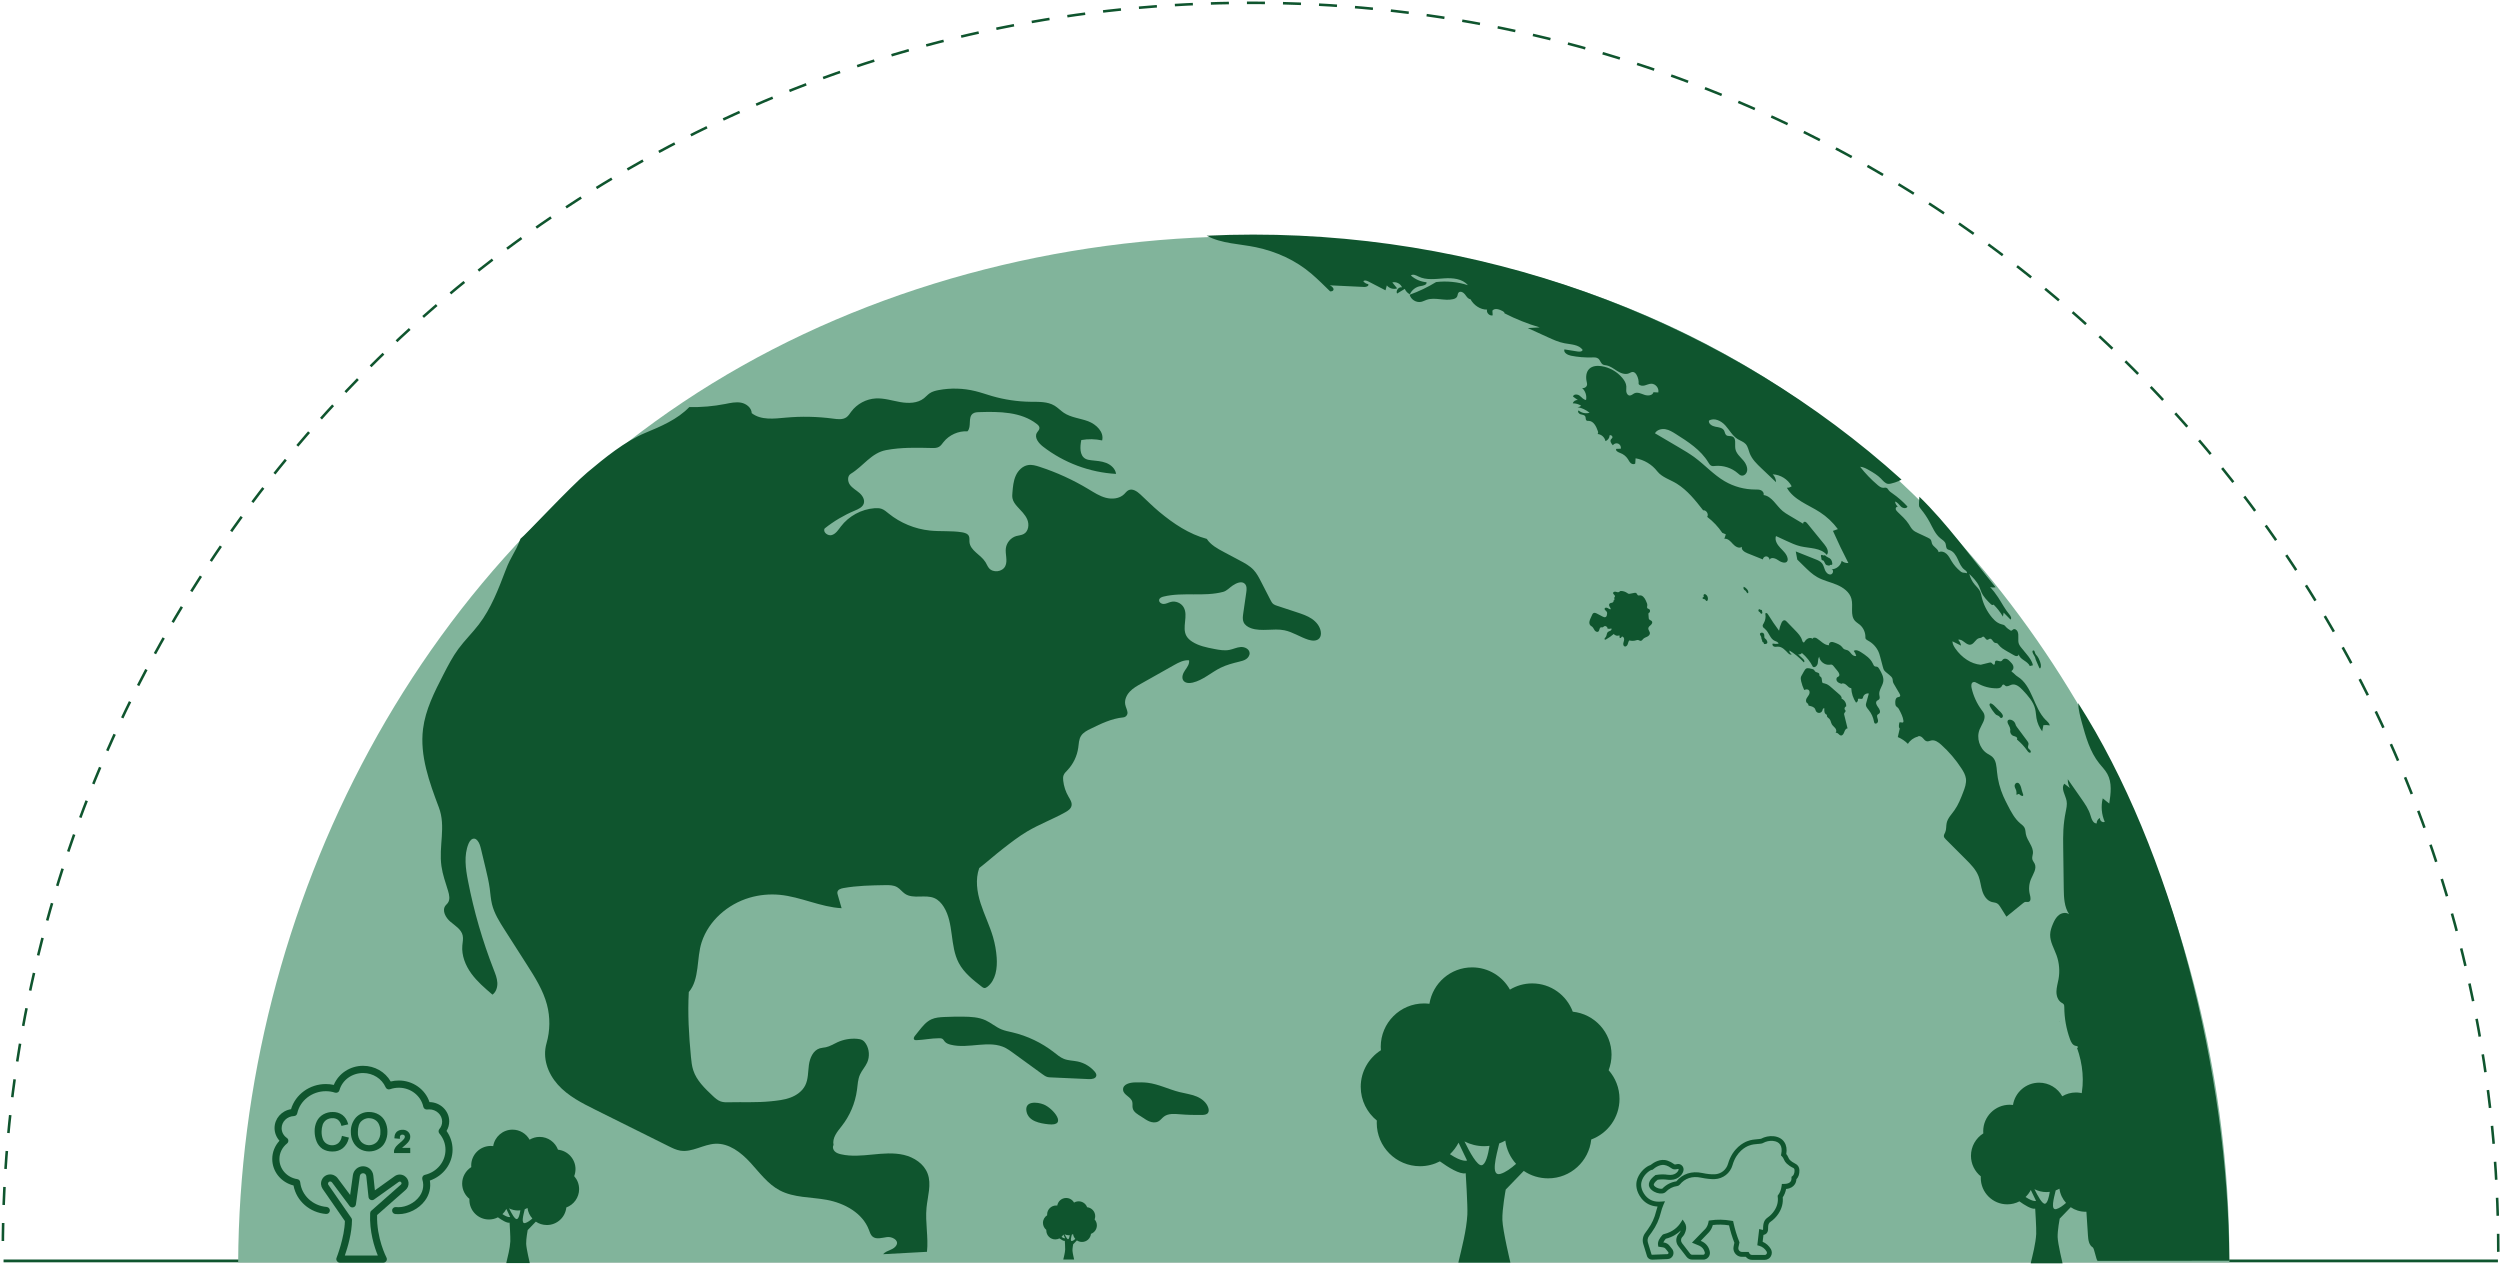
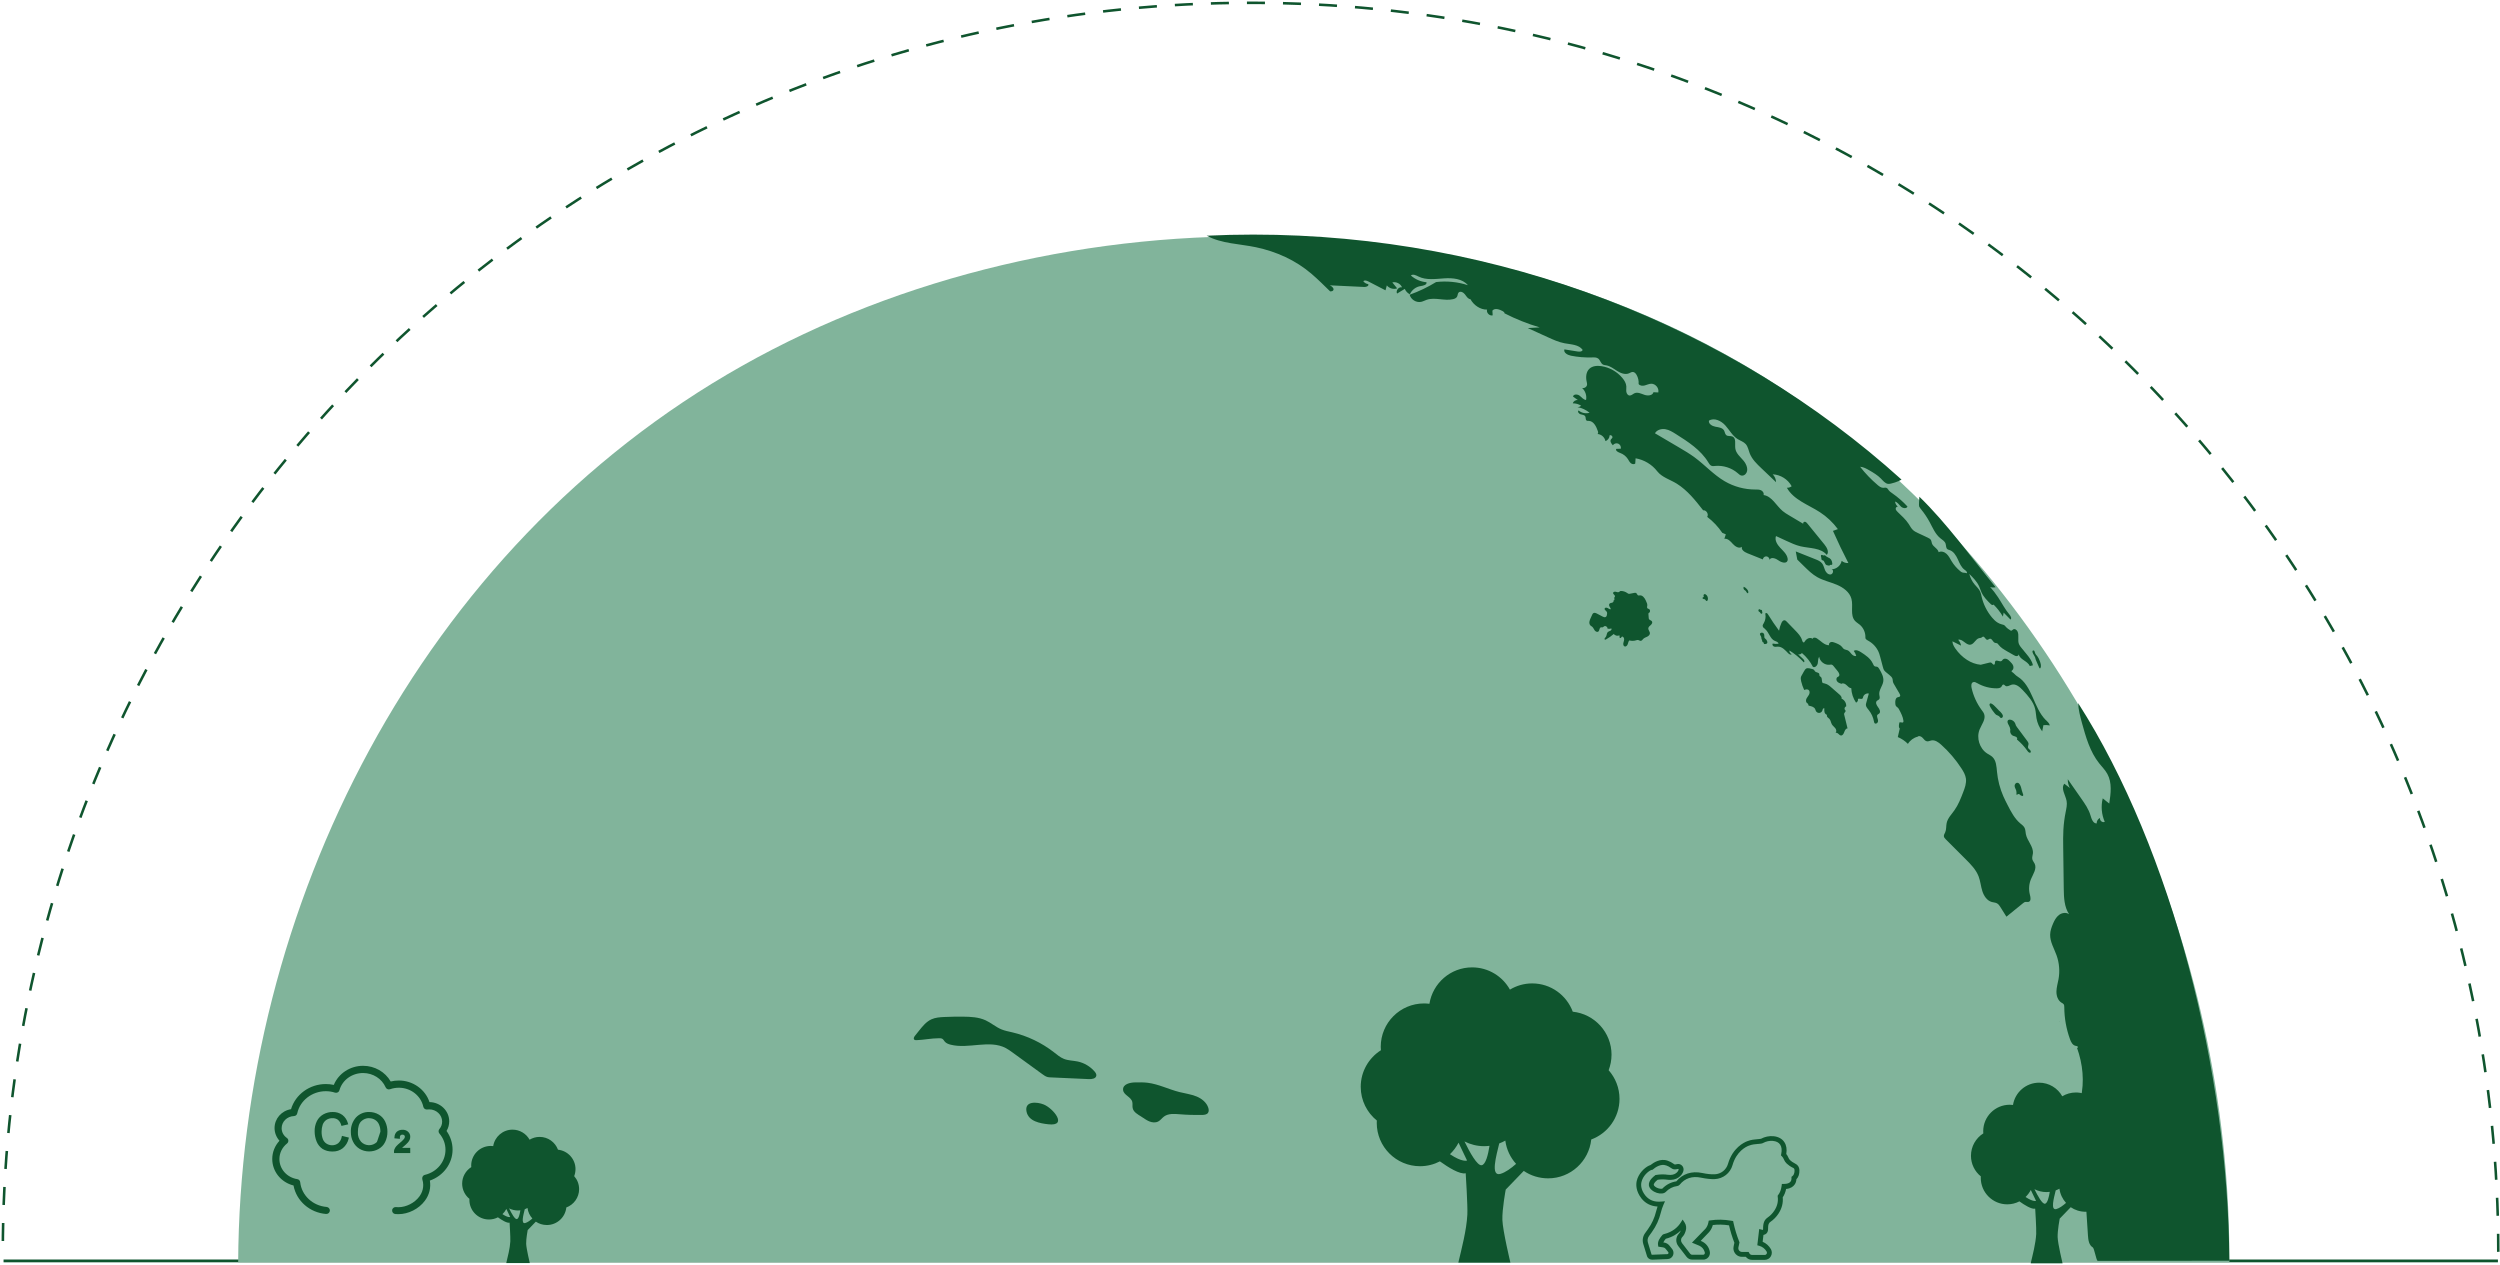
<svg xmlns="http://www.w3.org/2000/svg" width="889" height="450" viewBox="0 0 889 450" fill="none">
  <path d="M888.262 447.881L1.262 447.881L1.262 448.881L888.262 448.881L888.262 447.881Z" fill="#0F552E" />
  <path d="M644.031 145.308C735.719 211.427 787.826 322.264 792.433 431.498C792.678 437.288 792.788 443.085 792.763 448.881L84.691 448.881C85.372 323.097 148.775 195.002 263.791 130.152C378.318 65.581 535.676 67.165 644.031 145.308Z" fill="#81B49B" />
-   <path d="M329.471 429.465C328.967 434.675 330.194 439.941 329.636 445.143L314.031 445.994C315.523 444.337 317.886 444.63 318.848 442.615C319.617 440.994 317.19 439.666 315.414 439.905C313.637 440.143 311.586 440.875 310.239 439.694C309.562 439.099 309.305 438.183 308.985 437.34C306.723 431.324 300.285 427.825 293.966 426.662C288.352 425.628 282.317 425.966 277.271 423.292C272.986 421.03 270.055 416.928 266.777 413.365C263.498 409.803 259.231 406.497 254.395 406.717C250.128 406.909 246.135 409.858 241.922 409.171C240.457 408.924 239.102 408.255 237.774 407.596C229.147 403.301 220.512 399.006 211.876 394.711C206.995 392.284 201.995 389.766 198.368 385.7C194.742 381.634 192.837 376.194 194.348 370.965C195.63 366.514 195.685 361.706 194.494 357.228C193.13 352.1 190.236 347.53 187.379 343.061C184.732 338.922 182.086 334.773 179.439 330.634C177.617 327.777 175.767 324.855 174.961 321.568C174.503 319.718 174.402 317.813 174.146 315.927C173.816 313.509 173.248 311.128 172.681 308.747L172.68 308.747C172.149 306.522 171.618 304.305 171.087 302.089C170.812 300.944 170.519 299.763 169.75 298.875C169.494 298.582 169.182 298.325 168.807 298.243C167.809 298.023 167.003 299.058 166.618 300.001C164.906 304.15 165.565 308.866 166.426 313.28C168.514 324.04 171.582 334.618 175.574 344.828C176.151 346.321 176.765 347.832 176.856 349.435C176.939 351.028 176.417 352.759 175.126 353.702L175.098 353.679C172.405 351.379 169.679 349.049 167.598 346.184C165.51 343.299 164.1 339.783 164.402 336.238C164.503 335.039 164.796 333.821 164.53 332.649C164.045 330.478 161.883 329.214 160.18 327.777C158.477 326.348 157.066 323.775 158.422 322.016C158.66 321.705 158.971 321.449 159.209 321.137C160.134 319.928 159.768 318.207 159.319 316.751C158.44 313.866 157.405 311.018 156.984 308.042C155.958 300.835 158.642 293.957 156.068 287.153C152.68 278.16 149.227 268.718 150.436 259.176C151.297 252.353 154.484 246.089 157.625 239.972L157.696 239.834C159.312 236.702 160.934 233.557 163.019 230.723C165.263 227.682 167.992 225.045 170.281 222.041C174.622 216.354 177.214 209.568 179.759 202.883C181.912 197.224 182.937 197.233 185.089 191.573C186.82 190.319 202.654 173.184 208.909 167.946C215.008 162.845 222.187 156.957 229.422 153.953C234.917 151.673 240.924 149.136 245.109 144.759C249.377 144.85 253.663 144.484 257.857 143.66C259.734 143.293 261.657 142.836 263.535 143.193C265.412 143.55 267.244 145.006 267.317 146.92C270.595 149.484 275.238 148.898 279.387 148.513C285.01 148.001 290.697 148.12 296.301 148.87C297.904 149.09 299.681 149.31 300.999 148.376C301.714 147.863 302.171 147.085 302.693 146.38C304.736 143.623 308.042 141.856 311.467 141.682C314.397 141.535 317.254 142.478 320.139 142.982C323.024 143.486 326.256 143.449 328.555 141.627C329.269 141.068 329.855 140.354 330.606 139.841C331.55 139.209 332.676 138.925 333.784 138.715C338.107 137.899 342.603 138.037 346.871 139.09C348.849 139.575 350.772 140.262 352.722 140.83C357.182 142.121 361.825 142.817 366.468 142.872C369.389 142.909 372.494 142.753 374.994 144.255C376.185 144.969 377.137 146.013 378.282 146.783C380.837 148.495 384.079 148.724 386.963 149.805C389.839 150.894 392.669 153.633 391.927 156.618C389.491 156.087 386.954 156.041 384.509 156.481C384.033 158.88 383.85 161.975 386.002 163.147C386.606 163.477 387.302 163.578 387.989 163.66C389.811 163.871 391.679 163.953 393.383 164.622C395.086 165.29 396.643 166.71 396.863 168.523C387.494 167.992 378.309 164.558 370.891 158.807C369.362 157.616 367.75 155.666 368.684 153.962C369.014 153.367 369.637 152.872 369.637 152.195C369.637 151.6 369.151 151.132 368.684 150.766C363.071 146.389 355.314 146.325 348.198 146.554C347.411 146.572 346.559 146.618 345.927 147.094C344.114 148.44 345.579 151.737 344.032 153.376C340.799 153.193 337.53 154.658 335.515 157.195C335.03 157.799 334.599 158.486 333.931 158.88C333.152 159.347 332.181 159.338 331.275 159.31C325.872 159.173 320.432 159.054 315.121 160.052C309.818 161.05 307.126 165.675 302.519 168.496C301.274 169.265 301.375 171.206 302.236 172.397C303.096 173.578 304.452 174.292 305.56 175.245C306.677 176.197 307.602 177.672 307.153 179.064C306.714 180.401 305.23 181.042 303.93 181.591C300.102 183.194 296.503 185.328 293.261 187.91C292.473 189.183 294.378 190.703 295.807 190.264C297.235 189.824 298.096 188.423 299.003 187.232C301.833 183.505 306.311 181.069 310.981 180.721C311.833 180.657 312.712 180.666 313.518 180.95C314.452 181.289 315.212 181.967 315.981 182.589C320.148 185.969 325.313 188.102 330.652 188.661C334.453 189.064 338.326 188.67 342.099 189.284C343.052 189.439 344.123 189.751 344.535 190.63C344.828 191.262 344.682 191.994 344.737 192.69C344.966 195.813 348.794 197.233 350.442 199.907C350.872 200.603 351.156 201.39 351.669 202.013C353.144 203.799 356.468 203.396 357.475 201.308C358.409 199.366 357.393 197.05 357.686 194.916C357.961 192.947 359.453 191.198 361.358 190.63C362.265 190.364 363.254 190.337 364.078 189.87C365.763 188.917 366.047 186.5 365.296 184.723C364.545 182.947 363.061 181.61 361.77 180.172C361.01 179.32 360.278 178.368 360.049 177.25C359.902 176.554 359.957 175.84 360.021 175.126C360.186 173.111 360.369 171.051 361.184 169.201C361.999 167.351 363.583 165.712 365.58 165.382C366.944 165.153 368.327 165.556 369.646 165.986C375.727 167.964 381.588 170.639 387.064 173.944C389.042 175.135 391.011 176.426 393.245 177.012C395.48 177.598 398.09 177.342 399.747 175.73C400.251 175.236 400.672 174.622 401.313 174.311C402.733 173.615 404.354 174.732 405.517 175.813C407.751 177.882 409.894 180.062 412.239 182.012C417.285 186.207 422.807 189.925 429.135 191.628C430.527 193.771 432.871 195.053 435.124 196.253C437.02 197.269 438.924 198.277 440.82 199.284C442.606 200.227 444.419 201.198 445.793 202.682C446.91 203.89 447.679 205.374 448.43 206.839C449.547 209.01 450.665 211.189 451.782 213.36L451.783 213.361C452.057 213.892 452.341 214.441 452.808 214.806C453.17 215.089 453.626 215.244 454.069 215.395L454.117 215.411C456.489 216.189 458.861 216.977 461.233 217.755C463.055 218.36 464.905 218.973 466.498 220.054C468.083 221.135 469.411 222.755 469.676 224.66C469.795 225.448 469.695 226.318 469.191 226.941C468.284 228.058 466.535 227.911 465.161 227.463C462.268 226.519 459.676 224.715 456.69 224.12C452.798 223.351 448.613 224.706 444.877 223.396C443.769 223.003 442.679 222.316 442.212 221.235C441.8 220.274 441.946 219.184 442.093 218.149C442.45 215.658 442.817 213.167 443.174 210.676C443.329 209.605 443.43 208.359 442.661 207.599C441.534 206.482 439.648 207.334 438.329 208.222C437.203 208.982 436.25 210.127 434.932 210.475C428.082 212.279 420.691 210.475 413.805 212.132C413.127 212.288 412.339 212.599 412.193 213.286C412.01 214.138 413.017 214.816 413.887 214.77C414.757 214.724 415.535 214.248 416.378 214.037C418.072 213.607 420.004 214.422 420.893 215.933C422.651 218.927 420.197 223.085 421.882 226.125C422.358 226.986 423.127 227.655 423.961 228.195C426.268 229.679 429.043 230.237 431.745 230.759C433.53 231.107 435.371 231.455 437.157 231.107C438.521 230.842 439.813 230.173 441.196 230.082C442.588 229.981 444.208 230.75 444.355 232.133C444.447 233.021 443.87 233.873 443.128 234.377C442.386 234.871 441.489 235.091 440.619 235.302C438.393 235.842 436.159 236.428 434.098 237.435C430.692 239.102 427.789 241.886 424.098 242.738C422.935 243.012 421.506 242.976 420.81 242.005C420.05 240.934 420.655 239.441 421.396 238.36C422.138 237.28 423.045 236.098 422.834 234.807C420.948 234.615 419.144 235.576 417.486 236.51C413.585 238.708 409.684 240.897 405.792 243.095C404.336 243.91 402.861 244.743 401.726 245.97C400.59 247.188 399.83 248.883 400.132 250.522C400.306 251.456 400.801 252.308 400.929 253.242C401.057 254.176 400.37 255.018 399.427 255.11C395.315 255.494 391.515 257.344 387.815 259.158C386.524 259.789 385.159 260.485 384.399 261.713C383.63 262.949 383.621 264.487 383.419 265.925C382.998 268.892 381.633 271.713 379.573 273.892C379.06 274.433 378.483 274.964 378.218 275.66C377.979 276.273 378.007 276.96 378.08 277.61C378.3 279.598 378.941 281.539 379.948 283.27C380.534 284.277 381.285 285.376 381.038 286.521C380.809 287.62 379.756 288.325 378.776 288.865C374.371 291.32 369.609 293.087 365.268 295.66C362.246 297.455 359.462 299.617 356.688 301.778C353.766 304.04 351.138 306.412 348.217 308.683C346.77 312.694 347.411 317.181 348.711 321.247C350.012 325.313 351.944 329.16 353.134 333.262C353.821 335.634 354.252 338.079 354.426 340.543C354.682 344.297 354.105 348.537 351.156 350.873C350.808 351.147 350.396 351.395 349.966 351.331C349.664 351.294 349.398 351.092 349.151 350.9C346.019 348.473 342.795 345.946 340.945 342.438C337.704 336.303 339.279 328.354 335.597 322.474C334.782 321.174 333.692 319.993 332.291 319.379C329.013 317.95 324.8 319.828 321.824 317.841C320.807 317.154 320.075 316.091 319.013 315.469C317.74 314.727 316.183 314.727 314.718 314.754C309.754 314.837 304.763 314.928 299.882 315.808C299.012 315.963 297.977 316.302 297.794 317.163C297.712 317.529 297.812 317.914 297.922 318.28C298.38 319.837 298.829 321.403 299.278 322.96C291.768 322.557 284.762 318.912 277.281 318.198C273.654 317.859 269.964 318.207 266.474 319.242C258.782 321.522 252.042 327.383 249.523 335.002C247.628 340.735 248.864 348.199 244.935 352.777C244.514 360.47 244.963 368.19 245.705 375.864C245.86 377.467 246.025 379.079 246.529 380.608C247.719 384.234 250.595 387 253.37 389.61C254.249 390.443 255.165 391.286 256.3 391.68C257.253 392.009 258.287 391.991 259.295 391.964C264.295 391.845 269.167 392.128 274.149 391.616C276.475 391.377 278.828 391.13 281.026 390.324C283.224 389.518 285.275 388.072 286.328 385.984C287.446 383.767 287.308 381.157 287.647 378.694C287.986 376.231 289.131 373.52 291.503 372.787C292.199 372.577 292.949 372.549 293.664 372.403C295.138 372.091 296.439 371.24 297.812 370.617C299.974 369.628 302.4 369.207 304.772 369.399C305.477 369.454 306.192 369.573 306.787 369.948C307.263 370.25 307.629 370.699 307.932 371.185C309.14 373.144 309.314 375.709 308.38 377.815C307.703 379.344 306.503 380.59 305.816 382.119C305.047 383.831 304.983 385.764 304.736 387.623C304.104 392.302 302.199 396.79 299.268 400.489C297.675 402.504 295.88 404.665 296.411 407.175C295.972 407.88 296.255 408.869 296.851 409.446C297.446 410.023 298.279 410.288 299.094 410.471C302.733 411.294 306.518 410.921 310.23 410.556L310.249 410.554C313.967 410.188 317.767 409.83 321.403 410.682C325.038 411.534 328.555 413.832 329.864 417.331C331.302 421.159 329.864 425.389 329.471 429.465Z" fill="#0F552E" />
  <path d="M389.857 382.522C389.94 381.963 389.582 381.432 389.216 381.002C387.668 379.216 385.526 377.952 383.218 377.467C381.597 377.128 379.875 377.155 378.337 376.542C377.009 376.02 375.91 375.067 374.784 374.188C370.434 370.8 365.342 368.364 359.975 367.1C358.657 366.789 357.32 366.551 356.074 366.029C354.096 365.205 352.448 363.73 350.506 362.833C348.025 361.688 345.213 361.551 342.475 361.523C340.25 361.505 338.015 361.541 335.79 361.642C334.233 361.715 332.639 361.825 331.22 362.466C329.388 363.3 328.07 364.93 326.815 366.505C326.33 367.109 325.854 367.714 325.368 368.318C325.057 368.703 324.755 369.271 325.075 369.646C325.277 369.875 325.615 369.902 325.918 369.884C328.61 369.783 331.165 369.206 333.922 369.197C334.334 369.197 334.773 369.197 335.121 369.417C335.478 369.646 335.68 370.049 335.945 370.379C336.467 371.001 337.273 371.294 338.061 371.496C344.49 373.117 351.825 369.609 357.686 372.705C358.492 373.135 359.234 373.675 359.975 374.207C363.538 376.798 367.1 379.381 370.663 381.972C371.249 382.403 371.862 382.842 372.567 383.007C372.906 383.09 373.245 383.099 373.593 383.117C378.144 383.319 382.687 383.529 387.229 383.731C388.291 383.776 389.683 383.566 389.848 382.522L389.857 382.522Z" fill="#0F552E" />
  <path d="M365.03 395.27C365.736 398.768 369.847 399.464 372.778 399.794C379.82 400.59 374.564 394.143 371.166 392.76C368.831 391.808 364.243 391.405 365.03 395.279L365.03 395.27Z" fill="#0F552E" />
  <path d="M425.371 389.858C423.457 389.097 421.387 388.832 419.382 388.328C415.581 387.367 412.001 385.517 408.109 385.031C406.607 384.848 405.096 384.876 403.585 384.903C402.019 384.931 399.134 385.443 399.372 387.632C399.573 389.455 402.211 390.022 402.641 391.845C402.806 392.559 402.623 393.328 402.779 394.043C403.081 395.471 404.555 396.259 405.792 397.037C406.735 397.632 407.623 398.319 408.649 398.75C409.675 399.18 410.892 399.317 411.872 398.795C412.669 398.374 413.191 397.587 413.915 397.046C415.453 395.902 417.568 396.076 419.482 396.231C422.129 396.451 424.785 396.524 427.431 396.479C428.219 396.46 429.116 396.378 429.565 395.737C429.913 395.242 429.858 394.565 429.684 393.979C429.08 392.01 427.276 390.608 425.362 389.848L425.371 389.858Z" fill="#0F552E" />
  <path d="M727.486 256.053C723.081 251.657 722.742 243.855 717.449 240.586C716.561 240.036 716.35 239.523 715.489 238.946C715.407 238.891 715.306 238.818 715.297 238.708C715.279 238.562 715.425 238.47 715.544 238.379C716.011 238.003 716.085 237.298 715.883 236.73C715.682 236.162 715.251 235.723 714.83 235.292C714.473 234.926 714.107 234.551 713.63 234.349C713.163 234.148 712.55 234.175 712.202 234.551C712.055 234.706 711.964 234.908 711.79 235.027C711.121 235.494 709.912 234.459 709.5 235.164C709.29 235.531 709.537 236.162 709.143 236.327C708.731 236.51 708.475 235.833 708.072 235.64C707.843 235.531 707.577 235.595 707.33 235.65C706.332 235.897 705.333 236.144 704.335 236.391C702.595 236.236 700.91 235.586 699.445 234.642C697.833 233.607 696.45 232.225 695.351 230.659C694.802 229.88 694.307 229.001 694.28 228.049C695.306 228.562 696.331 229.074 697.357 229.587C697.22 228.809 696.853 228.076 696.322 227.499C697.888 227.05 699.097 229.505 700.7 229.248C702.027 229.038 702.54 227.142 703.859 226.904C704.097 226.858 704.344 226.876 704.555 226.767C704.756 226.657 704.903 226.455 705.123 226.4C705.782 226.245 706.02 227.527 706.698 227.518C707.018 227.518 707.257 227.206 707.568 227.142C708.383 226.977 708.639 228.36 709.436 228.607C709.656 228.681 709.903 228.644 710.123 228.736C710.389 228.836 710.553 229.093 710.718 229.312C711.497 230.338 712.65 230.997 713.768 231.639C714.528 232.069 715.288 232.509 716.057 232.939C716.387 233.131 716.744 233.324 717.129 233.314C717.513 233.305 717.916 232.994 717.87 232.609C718.136 234.569 721.057 235.009 721.781 236.849C722.156 236.758 722.532 236.666 722.898 236.575C722.614 235.045 721.598 233.763 720.609 232.563C720.013 231.84 719.427 231.117 718.832 230.393C718.493 229.972 718.145 229.551 717.944 229.047C717.385 227.646 718.063 225.97 717.449 224.587C717.184 223.992 716.46 223.47 715.902 223.809C715.618 223.983 715.37 224.358 715.05 224.267C714.409 223.864 713.749 223.442 713.255 222.875C713.081 222.673 712.925 222.453 712.705 222.316C712.476 222.169 712.202 222.124 711.945 222.06C711.368 221.922 710.819 221.693 710.324 221.382C709.573 220.915 708.942 220.274 708.365 219.587C706.561 217.444 705.278 214.871 704.656 212.151C704.518 211.537 704.408 210.914 704.143 210.347C703.703 209.385 702.879 208.671 702.201 207.856C701.286 206.766 700.626 205.466 700.278 204.083C701.615 205.411 702.989 206.775 703.767 208.488C704.079 209.184 704.289 209.935 704.61 210.631C705.352 212.27 706.652 213.579 707.934 214.843C708.209 215.118 708.786 215.319 708.868 214.944C710.178 216.226 711.313 217.682 712.238 219.266C712.321 218.79 712.412 218.314 712.495 217.838C713.301 218.662 714.116 219.486 714.922 220.31C715.462 219.898 715.004 219.065 714.564 218.543C712.98 216.675 711.872 214.449 710.517 212.398C709.665 211.107 708.722 209.88 707.687 208.726C708.31 208.955 708.987 208.982 709.628 208.817C701.084 198.35 692.229 186.005 682.521 176.628C682.521 176.985 682.292 179.732 682.439 180.071C682.631 180.502 682.943 180.868 683.236 181.234C684.344 182.599 685.324 184.073 686.166 185.621C687.274 187.672 688.19 189.952 690.003 191.408C690.699 191.967 691.542 192.443 691.835 193.277C692.073 193.973 691.926 194.898 692.531 195.319C692.741 195.465 692.998 195.511 693.236 195.594C694.683 196.051 695.553 197.498 696.194 198.881C696.826 200.264 697.412 201.766 698.657 202.645C699.088 202.947 699.656 203.405 699.39 203.854C698.886 203.607 698.264 203.744 697.742 203.542C697.494 203.451 697.284 203.286 697.082 203.121C695.855 202.114 694.793 200.896 693.969 199.531C693.428 198.643 692.98 197.682 692.219 196.976C691.469 196.262 690.287 195.868 689.381 196.363C689.133 195.053 687.421 194.495 686.99 193.231C686.862 192.865 686.862 192.452 686.679 192.104C686.432 191.628 685.91 191.363 685.424 191.143C684.307 190.621 683.199 190.099 682.082 189.577C681.441 189.275 680.781 188.963 680.259 188.478C679.618 187.883 679.225 187.077 678.748 186.344C677.686 184.705 676.193 183.405 674.801 182.049C674.481 181.738 674.142 181.381 674.105 180.932C674.078 180.483 674.554 180.007 674.957 180.227C674.362 179.787 673.968 179.1 673.876 178.368C674.783 178.569 675.296 179.494 675.964 180.126C676.633 180.767 677.988 180.987 678.3 180.117C676.679 178.359 674.866 176.783 672.906 175.419C672.448 175.098 671.981 174.787 671.642 174.347C671.404 174.036 671.212 173.642 670.845 173.487C670.488 173.331 670.076 173.468 669.682 173.468C668.922 173.468 668.272 172.974 667.695 172.479C665.396 170.538 663.299 168.349 661.449 165.977C662.658 166.051 663.757 166.682 664.801 167.287C666.23 168.12 667.668 168.972 668.831 170.153C669.591 170.922 670.305 171.893 671.376 172.067C672.292 172.214 675.406 171.106 676.184 170.547C615.78 116.012 533.405 83.42 445.601 83.42C440.069 83.42 434.575 83.557 429.117 83.814C434.401 86.689 440.802 86.689 446.608 87.916C453.879 89.455 460.702 92.514 466.371 97.367C468.669 99.336 470.83 101.497 473.01 103.622C473.376 103.622 473.797 103.585 474.036 103.311C474.603 102.679 473.678 101.809 472.9 101.461C477.012 101.653 481.115 101.855 485.226 102.047C485.913 102.083 486.921 101.598 486.527 101.039C485.84 100.939 485.199 100.563 484.787 100.005C485.245 99.519 486.041 99.803 486.627 100.105C488.642 101.149 490.666 102.193 492.681 103.237C492.837 102.651 493.001 102.074 493.157 101.488C494 102.551 495.547 102.999 496.829 102.541C496.261 101.836 495.685 101.131 495.108 100.426C496.472 100.078 498.038 100.875 498.569 102.184C497.415 101.882 496.243 103.338 496.793 104.391C497.708 103.833 498.624 103.283 499.54 102.725C499.888 103.558 500.538 104.254 501.353 104.648C502.022 103.1 503.533 101.955 505.199 101.726C506.134 101.598 507.507 101.268 507.251 100.362C505.209 100.188 503.24 99.336 501.71 97.972C502.443 97.321 503.56 97.917 504.439 98.347C507.187 99.693 510.429 99.199 513.487 98.988C516.546 98.778 520.017 99.071 521.986 101.415C518.35 100.234 514.467 99.849 510.676 100.298C507.709 102.12 504.549 103.631 501.271 104.803C501.701 106.516 503.615 107.706 505.346 107.34C506.024 107.194 506.646 106.846 507.306 106.617C510.3 105.582 513.661 107.129 516.738 106.378C517.279 106.25 517.846 106.003 518.121 105.518C518.378 105.051 518.323 104.437 518.671 104.043C519.275 103.375 520.392 103.961 520.942 104.684C521.482 105.399 522.004 106.333 522.901 106.406C524.055 108.521 526.381 110.142 528.799 110.097C528.469 111.205 529.678 112.441 530.795 112.139C530.759 111.58 530.731 111.021 530.695 110.463C531.546 109.428 533.204 110.005 534.376 110.646C534.678 110.811 535.035 111.067 534.999 111.415C539.01 113.467 543.213 115.142 547.536 116.425C546.116 116.507 544.697 116.58 543.278 116.663C545.649 117.743 548.021 118.833 550.402 119.914C552.325 120.793 554.267 121.672 556.346 122.066C558.663 122.505 561.428 122.496 562.793 124.419C562.61 125.069 561.703 125.106 561.034 124.996C559.459 124.749 557.875 124.493 556.3 124.245C555.915 125.408 557.426 126.251 558.635 126.489C561.108 126.974 563.644 127.185 566.163 127.103C566.914 127.075 567.729 127.048 568.324 127.505C569.047 128.064 569.203 129.19 570 129.63C570.366 129.832 570.797 129.85 571.209 129.923C572.656 130.18 573.855 131.159 575.101 131.938C576.355 132.716 577.912 133.321 579.268 132.753C579.716 132.57 580.147 132.249 580.632 132.268C581.218 132.295 581.667 132.79 581.96 133.293C582.528 134.273 582.784 135.427 582.693 136.553C583.141 137.204 584.103 137.268 584.872 137.066C585.641 136.865 586.374 136.48 587.171 136.453C588.709 136.416 590.046 138.064 589.68 139.557C589.112 139.53 588.535 139.502 587.967 139.475C587.665 140.684 585.962 140.812 584.79 140.409C583.608 140.006 582.335 139.328 581.2 139.85C580.623 140.116 580.128 140.684 579.487 140.647C578.846 140.61 578.416 139.942 578.324 139.31C578.233 138.678 578.361 138.028 578.324 137.396C578.251 136.288 577.647 135.28 576.932 134.429C575.064 132.167 572.344 130.637 569.441 130.198C567.958 129.978 566.282 130.097 565.192 131.123C563.992 132.249 563.855 134.127 564.221 135.729C564.304 136.086 564.404 136.443 564.359 136.81C564.258 137.606 563.342 138.193 562.573 137.945C563.745 138.998 564.313 140.693 564.002 142.231C563.058 142.149 562.445 141.251 561.685 140.684C560.934 140.116 559.505 140.107 559.368 141.041C559.954 141.453 560.531 141.865 561.117 142.268C560.338 142.14 559.505 142.671 559.285 143.422C560.329 143.413 561.373 143.706 562.252 144.264C561.895 144.594 561.419 144.777 560.934 144.777C562.518 145.061 564.02 145.757 565.256 146.773C563.928 147.186 562.399 146.865 561.346 145.958C560.851 146.352 561.437 147.158 562.051 147.323C562.665 147.488 563.443 147.524 563.727 148.092C563.965 148.559 563.754 149.255 564.194 149.548C564.414 149.695 564.698 149.658 564.954 149.667C566.685 149.713 567.637 151.655 568.196 153.303C568.315 153.66 568.388 154.145 568.058 154.329C569.414 154.402 570.65 155.501 570.879 156.838C571.731 156.6 572.372 155.739 572.344 154.851C572.83 154.493 573.608 155.162 573.333 155.693C573.223 155.913 572.994 156.05 572.857 156.252C572.399 156.902 572.985 157.763 573.535 158.34C573.929 157.726 574.789 157.47 575.458 157.763C576.126 158.047 576.529 158.853 576.355 159.558C575.815 159.576 575.266 159.594 574.725 159.613C574.396 160.299 575.394 160.812 576.117 161.069C577.235 161.462 578.224 162.241 578.865 163.23C579.185 163.724 579.442 164.292 579.881 164.677C580.33 165.071 581.062 165.226 581.493 164.823C581.539 164.21 581.575 163.596 581.621 162.974C584.634 163.486 587.445 165.171 589.314 167.589C590.971 169.732 593.966 170.565 596.264 171.994C600.056 174.357 602.885 177.937 605.633 181.454C606.777 181.326 607.702 182.837 607.08 183.798C609.168 185.383 610.981 187.306 612.446 189.476C612.867 189.65 613.279 189.833 613.701 190.007C613.527 190.538 613.362 191.07 613.188 191.601C614.406 191.39 615.386 192.517 616.219 193.441C617.043 194.366 618.454 195.218 619.424 194.44C619.086 195.484 620.313 196.299 621.329 196.711C623.179 197.453 625.029 198.194 626.87 198.936C626.915 198.323 627.501 197.81 628.115 197.846C628.729 197.883 629.26 198.451 629.242 199.064C629.764 197.938 631.458 198.551 632.456 199.293C633.454 200.026 635.212 200.557 635.643 199.385C635.734 199.138 635.725 198.854 635.679 198.588C635.414 197.05 634.123 195.932 633.051 194.797C631.98 193.661 631 192.086 631.54 190.621C632.804 191.207 634.058 191.784 635.322 192.37C636.934 193.112 638.555 193.863 640.277 194.266C643.537 195.026 647.475 194.742 649.608 197.324C650.524 196.271 649.627 194.669 648.748 193.588C646.742 191.125 644.736 188.661 642.731 186.198C642.484 185.895 642.191 185.566 641.797 185.529C641.403 185.502 641.018 186.005 641.284 186.289C639.581 185.273 637.868 184.256 636.165 183.24C635.386 182.773 634.599 182.306 633.903 181.719C631.604 179.778 630.102 176.463 627.126 176.033C627.364 175.373 626.86 174.631 626.219 174.338C625.578 174.045 624.846 174.073 624.15 174.073C620.358 174.073 616.567 173.047 613.298 171.133C609.369 168.835 606.283 165.364 602.629 162.662C600.843 161.343 598.92 160.208 597.006 159.081C594.167 157.415 591.338 155.739 588.499 154.072C589.185 152.854 590.779 152.396 592.162 152.616C593.545 152.836 594.762 153.605 595.944 154.347C600.294 157.094 604.799 159.997 607.464 164.402C607.767 164.906 608.087 165.455 608.637 165.657C609.021 165.803 609.452 165.739 609.864 165.693C612.776 165.409 615.78 166.371 617.987 168.303C618.362 168.633 618.747 169.009 619.241 169.109C619.781 169.219 620.34 168.972 620.716 168.569C621.924 167.278 621.128 165.135 619.974 163.789C618.82 162.442 617.3 161.206 617.071 159.448C616.869 157.928 617.474 155.84 616.063 155.226C615.358 154.924 614.443 155.226 613.856 154.732C613.389 154.338 613.371 153.633 613.078 153.092C612.51 152.076 611.137 151.948 609.983 151.737C608.838 151.526 607.483 150.73 607.702 149.585C609.561 148.413 612.043 149.64 613.518 151.27C614.992 152.9 616.045 154.979 617.904 156.133C618.866 156.737 620.02 157.076 620.78 157.918C621.567 158.807 621.76 160.052 622.181 161.16C622.996 163.303 624.708 164.952 626.366 166.527C628.097 168.175 629.837 169.824 631.568 171.472C631.549 170.428 631.11 169.402 630.368 168.67C633.143 168.78 635.808 170.455 637.117 172.91C636.632 173.285 636.018 173.477 635.414 173.45C637.813 177.754 643.015 179.448 647.154 182.132C649.627 183.734 651.797 185.786 653.546 188.157C652.96 188.368 652.374 188.57 651.797 188.78C653.51 192.645 655.341 196.464 657.283 200.218C656.431 200.282 655.552 199.998 654.902 199.431C654.59 201.088 653.015 202.416 651.33 202.444C652.191 202.636 651.861 204.165 650.982 204.275C650.103 204.394 649.361 203.607 649.004 202.801C648.647 201.995 648.491 201.079 647.96 200.374C647.374 199.595 646.412 199.202 645.506 198.845C643.198 197.929 640.881 197.013 638.573 196.088C638.756 197.059 638.94 198.02 639.114 198.991C639.892 199.76 640.67 200.53 641.449 201.29C642.923 202.737 644.416 204.211 646.211 205.227C648.381 206.455 650.872 206.967 653.171 207.938C655.469 208.9 657.731 210.539 658.372 212.948C659.068 215.548 657.832 218.744 659.618 220.759C660.112 221.318 660.781 221.684 661.349 222.16C662.658 223.268 663.409 224.999 663.336 226.702C663.299 227.426 664.133 227.701 664.755 228.085C666.376 229.074 667.64 230.64 668.263 232.444C668.4 232.838 668.51 233.241 668.611 233.644C668.913 234.798 669.215 235.943 669.527 237.097C669.655 237.582 669.792 238.086 670.094 238.479C670.277 238.717 670.506 238.901 670.735 239.093C671.102 239.395 671.468 239.697 671.843 240C672.32 240.393 672.823 240.824 672.988 241.419C673.08 241.767 673.043 242.142 673.135 242.49C673.208 242.774 673.354 243.031 673.501 243.287C674.16 244.423 674.829 245.558 675.488 246.685C675.653 246.978 675.827 247.353 675.626 247.619C675.433 247.884 675.04 247.857 674.728 247.976C674.032 248.242 673.941 249.176 673.959 249.917C673.968 250.339 673.996 250.787 674.252 251.126C674.435 251.355 674.701 251.493 674.911 251.694C675.113 251.886 675.241 252.143 675.369 252.39C676.029 253.635 676.688 254.908 676.862 256.31C676.889 256.529 676.88 256.795 676.679 256.896C676.578 256.941 676.468 256.932 676.358 256.923C676.065 256.887 675.781 256.85 675.488 256.822C675.223 257.537 675.177 258.343 675.36 259.084L675.653 258.663C675.388 259.808 675.122 260.953 674.856 262.097C676.203 262.656 677.43 263.489 678.455 264.524C679.215 263.269 680.488 262.326 681.917 261.969C682.411 261.502 683.227 261.887 683.694 262.381C684.151 262.876 684.573 263.526 685.241 263.617C685.754 263.691 686.249 263.407 686.761 263.306C688.071 263.031 689.307 263.938 690.306 264.835C693.062 267.317 695.498 270.165 697.513 273.288C698.227 274.387 698.905 275.559 699.079 276.85C699.308 278.526 698.694 280.193 698.08 281.777C697.229 283.984 696.368 286.21 694.994 288.133C693.959 289.589 692.604 290.935 692.229 292.684C692 293.774 692.165 294.946 691.716 295.972C691.514 296.43 691.194 296.869 691.24 297.364C691.285 297.813 691.615 298.161 691.936 298.481C694.28 300.826 696.634 303.17 698.978 305.523C700.8 307.346 702.678 309.242 703.593 311.65C704.234 313.326 704.372 315.157 704.912 316.861C705.452 318.573 706.561 320.277 708.291 320.753C708.914 320.927 709.601 320.927 710.16 321.247C710.709 321.55 711.057 322.108 711.396 322.639C712.092 323.747 712.788 324.865 713.484 325.973C715.425 324.398 717.367 322.813 719.317 321.238C719.592 321.018 719.885 320.78 720.233 320.725C720.618 320.661 721.03 320.817 721.405 320.698C722.294 320.414 722.092 319.123 721.845 318.216C721.341 316.375 721.479 314.37 722.22 312.612C722.971 310.826 724.345 308.93 723.548 307.172C723.292 306.613 722.834 306.146 722.697 305.542C722.541 304.873 722.825 304.186 722.898 303.509C723.173 301.054 720.865 299.049 720.398 296.622C720.251 295.853 720.279 295.038 719.922 294.342C719.583 293.692 718.951 293.252 718.392 292.785C716.396 291.091 715.151 288.701 713.951 286.365C713.401 285.294 712.852 284.222 712.367 283.114C711.176 280.376 710.416 277.446 710.132 274.46C709.949 272.555 709.867 270.413 708.456 269.13C707.916 268.636 707.238 268.334 706.625 267.931C703.914 266.172 702.733 262.381 703.951 259.387C704.692 257.573 706.222 255.76 705.562 253.919C705.37 253.388 705.013 252.94 704.674 252.482C702.952 250.146 701.725 247.454 701.093 244.624C700.929 243.864 700.929 242.838 701.661 242.573C702.156 242.39 702.678 242.692 703.136 242.948C705.233 244.148 707.641 244.78 710.05 244.771C710.672 244.771 711.387 244.67 711.735 244.157C711.927 243.873 712.037 243.452 712.376 243.425C712.687 243.397 712.889 243.727 713.145 243.901C713.777 244.313 714.555 243.708 715.279 243.489C716.781 243.022 718.228 244.276 719.308 245.43C721.167 247.408 723.09 249.524 723.713 252.161C723.96 253.223 723.988 254.322 724.171 255.394C724.464 257.079 725.169 258.7 726.204 260.064C726.351 259.332 726.497 258.599 726.644 257.857C727.404 257.802 728.164 257.83 728.915 257.958C728.741 257.161 728.054 256.593 727.477 256.007L727.486 256.053Z" fill="#0F552E" />
  <path d="M732.413 363.373C732.395 363.318 732.376 363.254 732.358 363.199C732.257 363.3 732.312 363.355 732.413 363.373Z" fill="#0F552E" />
  <path d="M738.988 250.009C738.988 250.014 738.989 250.019 738.989 250.024C772.528 302.471 792.396 381.534 792.744 448.315L745.893 448.364C745.38 448.007 744.73 443.897 744.19 443.577C742.825 442.762 742.578 440.93 742.477 439.355C742.047 432.761 741.616 426.159 741.186 419.565L741.185 419.55C741.066 417.733 740.946 415.897 740.408 414.162C740.032 412.962 739.464 411.808 739.263 410.572C738.805 407.843 740.16 405.114 740.105 402.348C740.05 400.031 739.016 397.806 739.006 395.48C738.997 393.841 739.51 392.238 739.886 390.636C741.296 384.683 740.655 378.346 738.576 372.586C738.741 372.613 739.016 372.54 738.942 372.329C738.823 371.99 738.365 371.963 738.017 371.88C737.001 371.642 736.451 370.543 736.094 369.554C734.776 365.928 734.08 362.063 734.061 358.199C734.061 357.814 734.052 357.393 733.814 357.081C733.631 356.843 733.338 356.715 733.081 356.559C731.79 355.772 731.25 354.133 731.268 352.622C731.286 351.111 731.754 349.645 732.019 348.153C732.523 345.332 732.275 342.383 731.305 339.691C730.435 337.264 728.97 334.929 729.034 332.346C729.061 331.018 729.51 329.736 730.032 328.518C730.536 327.328 731.158 326.137 732.184 325.359C733.21 324.581 734.739 324.333 735.774 325.103C734.015 322.474 733.915 319.104 733.869 315.936L733.677 301.338C733.649 299.259 733.622 297.171 733.741 295.092C733.86 292.968 734.125 290.862 734.547 288.774C734.803 287.464 735.124 286.127 734.885 284.817C734.492 282.702 732.733 280.367 734.08 278.691C734.739 279.204 735.407 279.717 736.067 280.229C735.545 279.277 735.27 278.178 735.298 277.088C736.9 279.387 738.494 281.676 740.096 283.966C741.406 285.834 742.734 287.748 743.375 289.937C743.75 291.191 744.272 292.849 745.582 292.821C745.527 291.997 746.04 291.164 746.8 290.843C746.498 291.722 747.633 292.684 748.448 292.244C747.303 289.634 747.047 286.649 747.734 283.893C748.512 284.506 749.281 285.129 750.051 285.742C750.6 282.189 751.104 278.334 749.364 275.193C748.604 273.81 747.459 272.683 746.479 271.447C743.192 267.326 741.726 262.097 740.325 257.014C739.704 254.73 739.082 252.363 738.989 250.024C738.985 250.019 738.982 250.014 738.979 250.009L738.988 250.009Z" fill="#0F552E" />
  <path d="M650.03 198.194C649.737 198.075 649.462 197.901 649.224 197.682C649.123 197.581 649.013 197.471 648.867 197.453C648.729 197.434 648.601 197.517 648.455 197.517C648.198 197.517 647.96 197.242 647.713 197.334C647.548 197.398 647.484 197.599 647.511 197.782C647.53 197.956 647.612 198.121 647.649 198.295C647.704 198.588 647.649 198.955 647.868 199.138C648.024 199.266 648.262 199.257 648.427 199.376C648.537 199.449 648.601 199.568 648.656 199.687C648.784 199.944 648.922 200.191 649.05 200.447C649.105 200.557 649.169 200.676 649.251 200.768C649.444 200.96 649.727 201.015 649.993 201.061C650.112 201.079 650.231 201.107 650.359 201.125C650.423 201.134 650.488 201.143 650.543 201.125C650.616 201.088 650.652 200.997 650.716 200.942C650.9 200.777 651.211 200.96 651.422 200.832C651.596 200.722 651.587 200.475 651.559 200.282C651.413 199.174 651.028 198.607 650.021 198.204L650.03 198.194Z" fill="#0F552E" />
  <path d="M663.583 250.137C663.903 248.965 664.224 247.793 664.554 246.62C663.711 246.428 662.759 246.996 662.53 247.829C662.475 248.012 662.456 248.214 662.328 248.36C661.944 248.791 661.165 248.241 660.68 248.553C660.826 249.066 660.515 249.679 660.002 249.853C658.976 248.342 658.39 246.538 658.308 244.716C657.63 244.697 657.127 244.102 656.632 243.635C656.138 243.159 655.359 242.765 654.81 243.168C654.26 242.985 653.683 242.783 653.317 242.344C652.942 241.904 652.896 241.144 653.363 240.805C653.509 240.695 653.692 240.65 653.83 240.531C654.361 240.091 653.949 239.239 653.509 238.708C653.006 238.095 652.502 237.472 652.007 236.858C651.852 236.666 651.687 236.474 651.458 236.382C651.174 236.272 650.863 236.345 650.57 236.382C648.866 236.574 647.135 235.228 646.897 233.534C646.43 234.212 646.559 235.109 646.385 235.915C646.22 236.721 645.377 237.554 644.672 237.124C643.71 235.247 642.373 233.561 640.753 232.206C640.469 232.637 639.873 232.829 639.388 232.655C640.002 233.223 640.624 233.8 641.238 234.367C641.586 234.688 641.87 235.366 641.421 235.512C639.919 233.891 638.198 232.472 636.32 231.309C636.247 231.858 636.604 232.435 637.126 232.618C636.806 232.985 636.219 232.646 635.881 232.298C634.855 231.235 633.756 229.962 632.272 229.944C631.805 229.944 631.32 230.072 630.871 229.935C630.423 229.798 630.075 229.202 630.395 228.854C631.064 228.992 631.75 229.019 632.419 228.928C632.437 228.332 631.659 228.131 631.119 227.902C629.452 227.197 629.104 224.953 627.739 223.763C627.355 223.424 626.851 223.112 626.805 222.6C626.778 222.233 627.007 221.904 627.199 221.583C627.739 220.658 627.95 219.541 627.785 218.488C627.565 218.305 627.858 217.947 628.133 217.993C628.417 218.039 628.6 218.305 628.747 218.552C629.956 220.512 631.256 222.426 632.63 224.276C632.785 223.314 633.078 222.371 633.49 221.492C633.71 221.034 634.076 220.521 634.58 220.567C634.892 220.594 635.148 220.832 635.368 221.061C636.393 222.123 637.419 223.186 638.454 224.248C639.434 225.265 640.45 226.336 640.835 227.701C640.936 228.067 641.155 228.561 641.522 228.442C641.861 227.911 642.264 227.398 642.813 227.096C643.363 226.794 644.104 226.757 644.59 227.169C644.672 226.592 645.551 226.666 646.046 226.977C647.502 227.893 648.738 229.477 650.451 229.45C650.203 229.019 650.597 228.442 651.073 228.323C651.559 228.204 652.062 228.378 652.529 228.561C653.445 228.919 654.407 229.294 655.029 230.054C655.231 230.301 655.405 230.585 655.661 230.768C656.055 231.043 656.586 231.043 657.026 231.245C657.612 231.51 657.969 232.087 658.4 232.563C658.83 233.04 659.471 233.461 660.075 233.241C659.901 232.6 659.599 231.996 659.205 231.474C659.911 230.906 660.936 231.391 661.696 231.876C663.372 232.948 665.131 234.129 665.964 235.933C666.156 236.355 666.339 236.849 666.779 236.996C667.008 237.069 667.255 237.023 667.484 237.096C667.85 237.206 668.079 237.563 668.281 237.893C669.087 239.267 669.929 240.778 669.691 242.344C669.444 243.983 668.052 245.412 668.281 247.06C668.354 247.6 668.592 248.223 668.244 248.644C668.034 248.91 667.658 248.992 667.411 249.23C666.806 249.826 667.338 250.833 667.86 251.502C668.382 252.17 668.867 253.223 668.208 253.764C668.024 253.919 667.768 253.992 667.621 254.176C667.42 254.423 667.466 254.789 667.548 255.091C667.686 255.595 667.914 256.117 667.805 256.63C667.695 257.143 667.017 257.555 666.632 257.189C666.458 257.024 666.413 256.767 666.376 256.538C666.11 255.091 665.488 253.718 664.572 252.564C663.94 251.767 663.308 251.126 663.574 250.146L663.583 250.137Z" fill="#0F552E" />
  <path d="M644.507 237.93C644.709 237.985 644.91 238.058 645.057 238.205C645.212 238.36 645.277 238.58 645.423 238.736C645.844 239.194 646.788 239.084 646.943 239.679C646.998 239.89 646.925 240.137 647.026 240.329C647.117 240.503 647.328 240.586 647.484 240.714C648.07 241.208 647.667 242.271 648.152 242.875C648.619 242.976 649.095 243.077 649.535 243.269C650.194 243.553 650.744 244.029 651.284 244.505C652.227 245.329 653.161 246.144 654.105 246.969C654.544 247.353 655.03 247.884 654.846 248.434C655.909 248.873 656.623 250.064 656.504 251.209C656.01 251.3 655.744 251.978 656.046 252.381C656.129 252.491 656.238 252.582 656.284 252.72C656.403 253.104 655.854 253.379 655.771 253.773C655.744 253.91 655.771 254.057 655.808 254.194C656.202 255.806 656.596 257.408 656.989 259.02C656.367 259.02 656.028 259.725 655.826 260.311C655.625 260.898 655.24 261.603 654.627 261.539C654.251 261.502 653.976 261.181 653.702 260.925C653.427 260.669 653.015 260.449 652.685 260.632C653.161 260.247 653.015 259.469 652.649 258.974C652.282 258.489 651.751 258.132 651.431 257.61C651.055 256.987 651.028 256.181 650.533 255.641C650.332 255.421 650.066 255.256 649.865 255.037C649.663 254.808 649.544 254.46 649.709 254.212C649.26 254.121 648.931 253.709 648.802 253.26C648.674 252.82 648.711 252.344 648.747 251.886C648.573 251.786 648.335 251.914 648.225 252.088C648.125 252.262 648.097 252.482 648.033 252.674C647.877 253.141 647.42 253.48 646.934 253.516C646.449 253.553 645.945 253.269 645.725 252.83C645.615 252.61 645.57 252.363 645.46 252.134C645.103 251.392 644.187 251.154 643.39 250.98C643.271 250.952 643.143 250.916 643.079 250.815C643.015 250.705 643.051 250.568 643.015 250.439C642.96 250.22 642.712 250.119 642.538 249.972C642.099 249.597 642.145 248.883 642.41 248.37C642.667 247.848 643.097 247.427 643.335 246.905C643.582 246.383 643.582 245.659 643.106 245.32C642.667 245.009 642.071 245.183 641.568 245.357C641.11 244.386 640.753 243.37 640.505 242.326C640.359 241.73 640.258 241.089 640.487 240.522C640.57 240.302 640.698 240.109 640.826 239.917C641.183 239.386 641.705 238.104 642.255 237.756C642.813 237.408 643.903 237.756 644.489 237.912L644.507 237.93Z" fill="#0F552E" />
  <path d="M710.7 252.546C711.13 252.921 711.552 253.306 711.881 253.773C712.092 254.066 712.275 254.405 712.22 254.762C712.165 255.119 711.79 255.43 711.46 255.293C711.24 255.202 711.13 254.963 710.965 254.789C710.682 254.496 710.242 254.414 709.885 254.203C709.317 253.883 707.339 251.145 707.467 250.54C707.779 249.011 710.251 252.134 710.709 252.537L710.7 252.546Z" fill="#0F552E" />
  <path d="M714.299 257.848C714.61 258.352 714.812 258.929 714.885 259.524C714.628 260.339 715.086 261.319 715.874 261.649C716.222 261.795 716.607 261.832 716.927 262.024C717.248 262.216 717.458 262.674 717.22 262.967C718.64 264.14 719.894 265.504 720.938 267.006C721.204 267.391 721.634 267.83 722.046 267.619C722.275 267.354 722.101 266.933 721.863 266.685C721.616 266.438 721.295 266.227 721.185 265.898C721.03 265.412 721.405 264.89 721.341 264.378C721.304 264.057 721.103 263.782 720.92 263.526C719.693 261.868 718.456 260.22 717.229 258.562C717.083 258.37 716.945 258.178 716.845 257.958C716.771 257.775 716.726 257.583 716.661 257.399C715.938 255.376 712.715 255.266 714.299 257.848Z" fill="#0F552E" />
  <path d="M716.396 279.506C716.432 280.11 716.845 280.623 716.991 281.209C717.11 281.649 717.073 282.116 717.037 282.574C717.33 282.702 717.632 282.272 717.943 282.345C718.09 282.382 718.182 282.51 718.291 282.62C718.566 282.903 718.96 283.059 719.354 283.041C719.583 282.739 719.39 282.317 719.244 281.969C718.997 281.374 718.896 280.733 718.722 280.12C718.575 279.607 718.227 278.618 717.65 278.407C716.954 278.16 716.359 278.828 716.405 279.515L716.396 279.506Z" fill="#0F552E" />
  <path d="M722.953 232.426C723.118 232.719 723.292 233.012 723.457 233.305C723.548 233.47 723.64 233.626 723.704 233.809C723.768 234.001 723.795 234.212 723.85 234.404C723.896 234.578 723.969 234.743 724.043 234.899C724.409 235.741 724.775 236.584 725.142 237.426C725.196 237.555 725.288 237.701 725.416 237.683C725.517 237.674 725.581 237.564 725.627 237.463C725.938 236.666 725.627 235.778 725.316 234.99C725.114 234.478 724.903 233.946 724.574 233.507C724.272 233.095 723.869 232.747 723.695 232.271C723.585 231.987 723.511 231.3 723.118 231.3C722.495 231.3 722.806 232.151 722.962 232.426L722.953 232.426Z" fill="#0F552E" />
  <path d="M626.311 226.565C626.338 226.703 626.311 226.849 626.338 226.986C626.384 227.334 626.631 227.637 626.668 227.985C626.668 228.067 626.668 228.149 626.714 228.223C626.815 228.415 627.163 228.415 627.208 228.635C627.227 228.708 627.19 228.79 627.208 228.864C627.254 229.019 627.465 229.047 627.63 229.029C627.895 229.001 628.197 228.964 628.362 228.754C628.527 228.543 628.49 228.232 628.39 227.985C628.243 227.6 627.978 227.261 627.648 227.032C627.062 226.629 627.776 225.494 626.888 225.054C626.576 224.898 626.027 224.953 625.88 225.292C625.679 225.741 626.238 226.162 626.311 226.574L626.311 226.565Z" fill="#0F552E" />
  <path d="M625.981 216.821C625.862 216.693 625.697 216.583 625.432 216.656C625.322 216.885 625.212 217.178 625.368 217.38C625.468 217.508 625.642 217.563 625.771 217.664C625.89 217.764 625.954 217.911 626.036 218.039C626.128 218.167 626.265 218.277 626.412 218.259C626.622 218.231 626.723 217.975 626.695 217.764C626.668 217.554 626.567 217.361 626.558 217.151C626.558 217.087 626.558 217.013 626.521 216.968C626.485 216.913 626.412 216.894 626.338 216.885C626.183 216.858 626.128 216.849 625.972 216.821L625.981 216.821Z" fill="#0F552E" />
  <path d="M620.221 209.696C620.386 209.87 620.615 209.962 620.78 210.127C620.945 210.301 621.045 210.658 621.219 210.795C621.522 211.024 621.595 211.052 621.686 210.722C621.897 209.953 620.679 208.826 620.084 208.652C619.892 208.973 619.965 209.422 620.221 209.696Z" fill="#0F552E" />
  <path d="M583.031 211.711C582.894 211.739 582.747 211.784 582.61 211.757C582.198 211.674 582.152 211.061 581.777 210.859C581.575 210.75 581.337 210.795 581.117 210.841C580.632 210.933 580.146 211.033 579.661 211.125C579.487 211.162 579.304 211.198 579.13 211.152C578.965 211.107 578.819 210.997 578.681 210.896C578.049 210.447 577.289 210.182 576.52 210.154C576.373 210.154 576.227 210.154 576.099 210.218C575.97 210.283 575.888 210.411 575.769 210.493C575.43 210.722 574.991 210.539 574.597 210.438C574.203 210.337 573.644 210.447 573.617 210.85C573.589 211.354 574.459 211.674 574.267 212.142C574.221 212.242 574.13 212.325 574.084 212.425C573.983 212.627 574.084 212.874 574.093 213.103C574.111 213.332 573.928 213.616 573.718 213.534C573.956 213.799 573.626 214.202 573.296 214.312C572.958 214.413 572.555 214.422 572.335 214.687C572.106 214.962 572.188 215.374 572.353 215.695C572.518 216.006 572.756 216.29 572.829 216.638C572.426 216.739 572.051 216.427 571.685 216.226C571.318 216.024 570.741 215.997 570.613 216.391C570.448 216.894 571.218 217.178 571.428 217.664C571.511 217.865 571.492 218.085 571.474 218.305C571.437 218.726 571.355 219.22 570.97 219.413C570.613 219.596 570.192 219.413 569.835 219.22C569.203 218.891 568.571 218.561 567.948 218.231C567.5 217.993 566.923 217.764 566.52 218.085C566.355 218.213 566.263 218.415 566.181 218.598C565.998 219.001 565.815 219.404 565.631 219.807C565.439 220.237 565.238 220.667 565.183 221.134C565.128 221.602 565.238 222.114 565.576 222.435C565.769 222.618 566.007 222.728 566.208 222.893C566.593 223.222 566.758 223.744 567.06 224.157C567.362 224.569 567.957 224.88 568.37 224.578C568.635 224.376 568.69 224.019 568.791 223.699C568.882 223.378 569.111 223.039 569.441 223.058C569.542 223.058 569.633 223.103 569.725 223.103C570.009 223.103 570.201 222.847 570.448 222.71C570.98 222.426 571.721 222.966 571.621 223.552C572.078 223.653 572.564 223.625 573.022 223.488C573.187 223.772 572.948 224.129 572.665 224.285C572.381 224.44 572.042 224.505 571.795 224.715C571.273 225.164 571.41 226.052 570.97 226.583C570.851 226.721 570.696 226.84 570.613 227.005C570.531 227.169 570.558 227.417 570.741 227.472C570.86 227.508 570.98 227.444 571.08 227.389C572.069 226.831 573.013 226.171 573.873 225.429C574.295 226.043 575.21 226.263 575.861 225.897C575.897 226.217 575.934 226.547 575.97 226.867C576.099 226.867 576.227 226.867 576.355 226.867L576.776 226.345C577.243 226.345 577.555 226.867 577.546 227.334C577.546 227.801 577.335 228.241 577.253 228.699C577.17 229.157 577.289 229.734 577.729 229.871C578.205 230.027 578.645 229.55 578.819 229.083C578.993 228.616 579.048 228.076 579.396 227.728C580.165 227.948 581.007 227.939 581.777 227.701C581.996 227.636 582.207 227.545 582.436 227.572C582.802 227.609 583.104 227.92 583.471 227.884C583.855 227.847 584.084 227.444 584.359 227.169C584.734 226.794 585.266 226.638 585.742 226.4C586.218 226.162 586.685 225.768 586.703 225.237C586.731 224.578 586.062 224.028 586.145 223.378C586.209 222.893 586.658 222.581 587.024 222.252C587.381 221.922 587.702 221.4 587.454 220.979C587.216 220.585 586.584 220.548 586.374 220.136C586.3 219.999 586.291 219.843 586.282 219.697C586.245 219.257 586.218 218.808 586.181 218.369C586.181 218.268 586.163 218.167 586.218 218.076C586.273 217.975 586.392 217.92 586.484 217.856C586.914 217.545 586.832 216.766 586.346 216.546C586.191 216.473 586.007 216.464 585.87 216.354C585.549 216.089 585.769 215.585 585.788 215.173C585.806 214.843 585.669 214.523 585.531 214.22C585.421 213.955 585.302 213.698 585.192 213.433C584.854 212.664 584.038 211.555 583.068 211.72L583.031 211.711Z" fill="#0F552E" />
  <path d="M606.466 211.336C606.384 211.262 606.246 211.207 606.054 211.299C605.862 211.381 605.743 211.61 605.788 211.812C605.816 211.94 605.898 212.068 605.852 212.196C605.788 212.37 605.514 212.389 605.431 212.563C605.34 212.746 605.541 212.947 605.733 213.002C605.926 213.057 606.155 213.048 606.32 213.167C606.539 213.332 606.613 213.707 606.887 213.717C607.089 213.726 607.235 213.515 607.29 213.314C607.51 212.572 607.144 211.693 606.466 211.326L606.466 211.336Z" fill="#0F552E" />
  <path d="M888.388 445.152C888.388 199.854 689.74 1 444.694 1C199.649 1 1 199.854 1 445.152" stroke="#0F552E" stroke-width="0.916" stroke-dasharray="6.41 6.41" />
  <path d="M121.524 404.154L121.501 404.294C121.361 405.157 120.918 405.927 120.288 406.511C119.681 407.001 118.911 407.257 118.118 407.257C117.418 407.257 116.741 407.071 116.134 406.697C115.528 406.324 115.061 405.741 114.804 405.064C114.478 404.201 114.338 403.267 114.361 402.334C114.361 401.541 114.501 400.747 114.734 399.977C114.968 399.301 115.411 398.694 115.994 398.274C116.671 397.831 117.441 397.597 118.258 397.621C118.934 397.597 119.611 397.807 120.148 398.181C120.731 398.671 121.128 399.301 121.314 400.047L121.431 400.374L123.834 399.814L123.718 399.441C123.414 398.274 122.714 397.224 121.758 396.477C120.754 395.754 119.518 395.381 118.304 395.427C117.161 395.404 116.018 395.707 115.014 396.244C114.011 396.804 113.194 397.644 112.681 398.671C112.121 399.814 111.841 401.074 111.888 402.334C111.888 403.571 112.121 404.784 112.588 405.927C113.008 407.001 113.754 407.911 114.711 408.564C115.714 409.171 116.858 409.474 118.001 409.474C118.094 409.474 118.188 409.474 118.281 409.474C119.588 409.521 120.871 409.101 121.921 408.284C122.948 407.421 123.694 406.207 123.974 404.901L124.068 404.527L121.618 403.921L121.524 404.154Z" fill="#0F552E" />
-   <path d="M134.684 396.337C133.657 395.73 132.491 395.427 131.301 395.427C129.527 395.357 127.801 396.08 126.587 397.364C125.304 398.834 124.674 400.7 124.767 402.614C124.767 403.78 125.024 404.947 125.537 405.974C126.051 407.024 126.844 407.91 127.847 408.517C128.851 409.124 130.017 409.45 131.184 409.45C131.207 409.45 131.254 409.45 131.277 409.45H131.301C132.444 409.45 133.564 409.17 134.567 408.61C135.594 408.05 136.434 407.187 136.947 406.114C137.507 404.97 137.787 403.71 137.764 402.45C137.787 401.214 137.507 399.954 136.971 398.834C136.481 397.807 135.687 396.92 134.684 396.337ZM131.394 397.644C132.094 397.644 132.771 397.854 133.377 398.227C134.007 398.624 134.497 399.184 134.777 399.86C135.127 400.677 135.291 401.54 135.267 402.45C135.361 403.734 134.941 404.994 134.124 405.997C134.077 406.044 134.054 406.067 134.007 406.114C133.237 406.86 132.234 407.257 131.184 407.234C130.134 407.21 129.131 406.79 128.407 406.02C127.591 405.087 127.194 403.874 127.264 402.614C127.264 400.794 127.661 399.487 128.454 398.74C129.201 398.017 130.181 397.597 131.231 397.597C131.254 397.597 131.277 397.597 131.277 397.597L131.394 397.644Z" fill="#0F552E" />
+   <path d="M134.684 396.337C133.657 395.73 132.491 395.427 131.301 395.427C129.527 395.357 127.801 396.08 126.587 397.364C125.304 398.834 124.674 400.7 124.767 402.614C124.767 403.78 125.024 404.947 125.537 405.974C126.051 407.024 126.844 407.91 127.847 408.517C128.851 409.124 130.017 409.45 131.184 409.45C131.207 409.45 131.254 409.45 131.277 409.45H131.301C132.444 409.45 133.564 409.17 134.567 408.61C135.594 408.05 136.434 407.187 136.947 406.114C137.507 404.97 137.787 403.71 137.764 402.45C137.787 401.214 137.507 399.954 136.971 398.834C136.481 397.807 135.687 396.92 134.684 396.337ZM131.394 397.644C132.094 397.644 132.771 397.854 133.377 398.227C134.007 398.624 134.497 399.184 134.777 399.86C135.127 400.677 135.291 401.54 135.267 402.45C134.077 406.044 134.054 406.067 134.007 406.114C133.237 406.86 132.234 407.257 131.184 407.234C130.134 407.21 129.131 406.79 128.407 406.02C127.591 405.087 127.194 403.874 127.264 402.614C127.264 400.794 127.661 399.487 128.454 398.74C129.201 398.017 130.181 397.597 131.231 397.597C131.254 397.597 131.277 397.597 131.277 397.597L131.394 397.644Z" fill="#0F552E" />
  <path d="M142.991 408.167C143.154 408.027 143.341 407.863 143.574 407.653C144.064 407.257 144.554 406.813 144.998 406.323C145.278 406.02 145.511 405.67 145.674 405.297C145.814 404.97 145.884 404.62 145.884 404.247C145.908 403.57 145.628 402.917 145.114 402.45C144.578 401.96 143.854 401.703 143.131 401.75C142.408 401.727 141.731 401.96 141.148 402.403C140.611 402.893 140.308 403.57 140.284 404.293L140.238 404.783L142.198 404.97V404.41C142.174 404.153 142.268 403.897 142.431 403.71C142.618 403.547 142.851 403.453 143.084 403.477H143.108H143.131C143.364 403.477 143.598 403.547 143.761 403.71C143.901 403.85 143.994 404.037 143.971 404.223C143.948 404.503 143.854 404.783 143.668 404.993C143.224 405.53 142.711 406.02 142.151 406.44C141.708 406.79 141.311 407.187 140.914 407.607C140.634 407.933 140.401 408.307 140.238 408.727C140.144 408.983 140.098 409.263 140.098 409.543L140.121 410.033H145.628H145.884V408.19H142.991V408.167Z" fill="#0F552E" />
-   <path d="M134.101 432.06L144.228 423.147C144.974 422.494 145.371 421.537 145.278 420.534C145.184 419.53 144.648 418.667 143.784 418.13C142.711 417.477 141.358 417.524 140.354 418.247L133.308 423.287L132.748 417.99C132.538 416.124 130.998 414.724 129.108 414.724C127.288 414.724 125.748 416.077 125.491 417.874L124.511 424.92L120.054 418.947C119.378 418.037 118.234 417.524 117.091 417.64C115.924 417.757 114.944 418.457 114.454 419.53C113.964 420.604 114.081 421.794 114.734 422.774L122.644 434.207C122.528 440.017 119.704 447.204 119.681 447.274C119.518 447.67 119.564 448.09 119.821 448.44C120.054 448.79 120.451 449 120.848 449H136.318C136.761 449 137.158 448.767 137.391 448.394C137.624 448.02 137.624 447.554 137.414 447.157C137.391 447.087 133.844 440.32 134.101 432.06ZM125.164 433.834C125.164 433.577 125.094 433.32 124.931 433.11L116.788 421.35C116.554 421.024 116.671 420.72 116.718 420.58C116.764 420.464 116.951 420.184 117.348 420.137C117.604 420.114 117.884 420.23 118.048 420.44L124.324 428.864C124.628 429.284 125.141 429.447 125.631 429.33C126.121 429.214 126.494 428.794 126.564 428.28L127.964 418.177C128.034 417.617 128.524 417.197 129.108 417.197C129.691 417.197 130.181 417.64 130.251 418.224L131.044 425.667C131.091 426.11 131.371 426.484 131.768 426.67C132.164 426.857 132.654 426.81 133.004 426.554L141.801 420.277C142.011 420.137 142.268 420.114 142.478 420.254C142.641 420.347 142.758 420.534 142.781 420.72C142.804 420.907 142.734 421.117 142.571 421.234L132.048 430.52C131.791 430.73 131.651 431.057 131.628 431.407C131.301 437.917 133.144 443.517 134.358 446.48H122.621C123.624 443.61 125.164 438.407 125.164 433.834Z" fill="#0F552E" />
  <path d="M160.934 408.797C160.934 406.463 160.188 404.107 158.788 402.17C159.418 401.143 159.744 399.953 159.744 398.74C159.744 395.007 156.594 391.95 152.721 391.903C151.251 387.377 146.794 384.227 141.848 384.227C140.868 384.227 139.888 384.343 138.931 384.577C136.971 381.147 133.214 379 129.108 379C124.534 379 120.381 381.707 118.701 385.79C117.768 385.58 116.811 385.487 115.854 385.487C110.138 385.487 105.074 389.15 103.488 394.423C100.081 394.983 97.631 397.807 97.631 401.143C97.631 402.8 98.261 404.387 99.381 405.647C97.725 407.443 96.814 409.73 96.814 412.133C96.814 416.59 99.918 420.44 104.374 421.56C105.401 427.067 110.138 431.22 115.948 431.687C116.648 431.733 117.231 431.22 117.301 430.543C117.348 429.843 116.834 429.26 116.158 429.19C111.211 428.793 107.244 425.083 106.754 420.393C106.684 419.833 106.264 419.367 105.704 419.297C102.018 418.713 99.358 415.703 99.358 412.157C99.358 410.033 100.338 408.003 102.064 406.627C102.368 406.393 102.554 405.997 102.531 405.623C102.531 405.227 102.321 404.853 101.994 404.643C100.828 403.827 100.151 402.567 100.151 401.19C100.151 398.857 102.088 396.967 104.538 396.873C105.121 396.85 105.588 396.453 105.704 395.893C106.684 391.343 110.954 388.03 115.854 388.03C116.974 388.03 118.071 388.193 119.121 388.543C119.448 388.637 119.798 388.613 120.101 388.45C120.404 388.287 120.614 388.007 120.708 387.68C121.711 384.063 125.164 381.567 129.108 381.567C132.631 381.567 135.781 383.573 137.134 386.653C137.391 387.26 138.091 387.54 138.698 387.33C139.701 386.98 140.751 386.793 141.824 386.793C146.048 386.793 149.688 389.64 150.528 393.56C150.668 394.19 151.274 394.633 151.928 394.54C152.161 394.517 152.394 394.493 152.628 394.493C155.148 394.493 157.224 396.43 157.224 398.833C157.224 399.813 156.898 400.723 156.244 401.493C155.848 401.96 155.871 402.637 156.268 403.103C157.668 404.76 158.414 406.743 158.414 408.867C158.414 413.09 155.404 416.753 151.088 417.78C150.761 417.85 150.458 418.083 150.294 418.387C150.131 418.69 150.084 419.04 150.178 419.367C151.018 422.097 150.061 424.22 149.104 425.503C147.424 427.767 144.438 429.283 141.661 429.283C141.381 429.283 141.078 429.26 140.798 429.237C140.121 429.167 139.491 429.68 139.444 430.357C139.374 431.033 139.888 431.663 140.564 431.71C140.914 431.733 141.288 431.757 141.661 431.757C145.254 431.757 148.964 429.867 151.111 426.95C152.674 424.85 153.281 422.33 152.861 419.81C157.691 418.13 160.934 413.743 160.934 408.797Z" fill="#0F552E" />
  <path d="M622.963 448L627.572 448C628.482 448 629.334 447.494 629.741 446.696C630.167 445.917 630.167 444.983 629.741 444.204C629.043 442.998 628.017 442.083 626.797 441.577L627.087 439.144C627.494 439.085 627.881 438.891 628.172 438.599L628.23 438.54C628.54 438.171 628.714 437.684 628.714 437.217C628.675 435.173 629.14 434.803 629.547 434.511C630.67 433.733 631.619 432.779 632.374 431.65C633.594 429.82 634.136 427.835 633.943 425.772C634.504 424.954 634.911 423.942 635.143 422.794C636.789 422.638 637.661 421.918 638.106 421.314C638.532 420.769 638.765 420.088 638.803 419.348C639.559 418.57 639.927 417.46 639.869 416.04C639.83 415.066 639.288 414.21 638.436 413.821C636.557 412.886 636.17 412.088 636.131 411.991C635.957 411.582 635.744 411.173 635.55 410.843L635.492 410.765C635.453 410.706 635.415 410.667 635.376 410.609C635.318 410.531 635.26 410.453 635.202 410.375C635.473 408.701 635.26 407.3 634.543 406.191C633.749 404.945 632.374 404.186 630.612 404.03C629.121 403.894 627.552 404.225 626.216 404.945C626.042 405.003 625.558 405.042 625.209 405.081L624.899 405.101C623.931 405.178 622.711 405.276 621.355 405.801C620.155 406.249 616.127 408.156 614.481 413.86C613.861 416.001 611.963 417.499 609.736 417.577C608.516 417.636 607.064 417.48 605.282 417.11C601.603 416.332 598.349 417.383 596.103 420.088C594.186 420.38 592.52 421.237 591.145 422.657C591.029 422.716 590.545 422.833 589.693 422.56C588.88 422.307 588.144 421.743 588.066 421.334C588.028 420.945 588.628 420.147 589.344 419.621C589.383 419.602 589.422 419.563 589.461 419.524C590.584 419.348 591.765 419.348 592.888 419.504C596.316 419.991 598.175 417.947 598.601 416.448C598.698 416.098 598.698 415.787 598.64 415.475C598.543 414.95 598.233 414.521 597.807 414.229C597.362 413.937 596.839 413.84 596.316 413.976C595.58 414.152 595.58 414.152 595.232 413.918L595.212 413.898C594.515 413.392 593.779 413.003 593.043 412.75C590.429 411.816 588.008 413.412 586.924 414.288C586.691 414.346 586.498 414.424 586.324 414.521C584.677 415.319 582.625 417.344 582.024 419.913C581.753 421.12 581.618 423.514 583.748 426.219L583.767 426.239C585.2 427.991 587.117 428.925 589.422 429.042C589.228 429.606 589.054 430.19 588.918 430.755C588.357 433.09 587.369 435.212 586.033 437.061L584.987 438.521C584.193 439.611 583.942 441.032 584.348 442.355L585.626 446.521C585.839 447.377 586.595 447.942 587.485 447.942L587.544 447.942L593.005 447.728C593.353 447.708 593.857 447.611 594.263 447.26C594.728 446.891 595.019 446.365 595.077 445.781C595.135 445.197 594.98 444.633 594.631 444.166L593.682 442.978C593.218 442.375 592.559 441.986 591.785 441.849L591.475 441.81C591.63 441.46 591.92 441.012 592.346 440.506C594.786 439.883 596.51 438.735 597.691 437.548C597.497 438.054 597.342 438.326 596.994 438.696C595.851 439.922 595.774 441.791 596.819 443.134L599.724 446.91C600.228 447.572 600.964 447.922 601.796 447.922L605.708 447.922C605.921 447.922 606.115 447.903 606.328 447.825C607.567 447.494 608.303 446.17 607.974 444.905L607.896 444.613C607.49 443.153 606.444 441.966 605.03 441.363L604.779 441.246L607.761 438.132C608.381 437.431 608.807 436.574 609.078 435.621C610.879 435.387 612.815 435.426 614.849 435.737C615.313 437.801 615.952 439.883 616.746 441.927L616.475 443.212C616.417 443.465 616.398 443.659 616.398 443.893C616.398 445.567 617.753 446.929 619.419 446.929L620.813 446.929C621.336 447.591 622.13 448 622.963 448ZM625.577 437.042L624.899 442.822L625.616 443.017C626.7 443.329 627.63 444.049 628.23 445.08C628.366 445.333 628.366 445.606 628.23 445.859L628.211 445.878C628.094 446.093 627.843 446.248 627.572 446.248L622.982 446.248C622.595 446.248 622.246 446.015 622.052 445.645L621.801 445.178L619.419 445.178C618.722 445.178 618.141 444.594 618.141 443.893C618.141 443.796 618.141 443.718 618.179 443.562L618.567 441.791L618.47 441.538C617.598 439.319 616.901 437.042 616.417 434.784L616.301 434.2L615.72 434.102C613.067 433.635 610.549 433.596 608.226 433.966L607.625 434.064L607.509 434.667C607.335 435.562 606.986 436.341 606.444 436.964L606.425 436.983L601.661 441.888L604.275 442.978C605.185 443.387 605.882 444.166 606.154 445.119L606.231 445.372C606.308 445.723 606.134 446.073 605.805 446.17C605.728 446.19 605.689 446.19 605.65 446.19L601.738 446.19C601.448 446.19 601.215 446.073 601.041 445.839L598.136 442.063C597.633 441.402 597.652 440.487 598.214 439.903C598.853 439.222 599.105 438.696 599.414 437.742C599.763 436.769 599.627 435.64 599.085 434.803L598.349 433.674L597.633 434.803C596.723 436.224 594.941 438.073 591.688 438.852C591.494 438.891 591.32 438.988 591.165 439.144L591.107 439.202C590.293 440.156 589.403 441.402 589.596 442.667L589.693 443.309L591.475 443.582C591.804 443.64 592.075 443.796 592.288 444.068L593.237 445.256C593.295 445.333 593.334 445.47 593.314 445.586C593.295 445.703 593.237 445.801 593.14 445.898C593.101 445.917 593.024 445.976 592.869 445.976L587.466 446.19C587.389 446.19 587.311 446.17 587.292 446.093L587.272 446.034L585.994 441.849C585.762 441.071 585.897 440.214 586.382 439.552L587.427 438.093C588.899 436.049 589.984 433.713 590.603 431.163C590.816 430.268 591.126 429.353 591.494 428.497L592.075 427.173L590.642 427.29C588.26 427.485 586.459 426.784 585.103 425.149C583.496 423.125 583.457 421.412 583.709 420.322C584.213 418.161 585.994 416.604 587.079 416.098L587.137 416.078C587.176 416.059 587.272 416.02 587.466 415.981L587.698 415.942L587.873 415.787C588.609 415.144 590.545 413.743 592.462 414.424L592.482 414.424C593.063 414.619 593.624 414.911 594.186 415.319L594.244 415.358C594.999 415.884 595.425 415.981 596.703 415.67C596.761 415.65 596.819 415.67 596.839 415.689C596.878 415.709 596.916 415.748 596.916 415.806L596.916 415.825C596.916 415.864 596.936 415.884 596.916 415.962C596.742 416.585 595.716 418.122 593.121 417.752C591.746 417.538 590.293 417.577 588.918 417.811L588.647 417.85L588.454 418.044C588.415 418.083 588.376 418.122 588.357 418.122L588.337 418.142C588.105 418.297 586.13 419.777 586.343 421.509L586.343 421.528C586.556 422.872 587.989 423.786 589.151 424.176C590.468 424.584 591.668 424.487 592.307 423.884L592.327 423.864C593.469 422.677 594.825 421.976 596.393 421.762C596.723 421.723 597.033 421.567 597.265 421.314L597.323 421.256C599.163 418.979 601.777 418.122 604.895 418.784C606.812 419.173 608.419 419.348 609.756 419.29C612.718 419.173 615.275 417.188 616.088 414.307C617.502 409.383 620.891 407.767 621.898 407.397C623.059 406.95 624.086 406.872 624.996 406.794L625.325 406.775C625.945 406.716 626.487 406.677 626.894 406.483L626.952 406.444C628.017 405.86 629.237 405.607 630.418 405.704C631.677 405.821 632.529 406.268 633.052 407.066C633.575 407.884 633.691 408.993 633.401 410.375L633.304 410.843L633.633 411.173C633.73 411.271 633.846 411.407 633.962 411.582C634.001 411.621 634.02 411.66 634.059 411.699C634.214 411.972 634.388 412.302 634.524 412.633C634.756 413.178 635.492 414.229 637.661 415.319L637.68 415.319C637.951 415.436 638.106 415.709 638.126 416.04C638.145 416.429 638.184 417.597 637.39 418.22L637.041 418.492L637.061 418.94C637.08 419.426 636.964 419.855 636.712 420.185C636.305 420.73 635.531 421.003 634.408 421.003L633.633 421.003L633.536 421.762C633.362 423.027 632.955 424.137 632.335 424.915L632.122 425.207L632.161 425.558C632.394 427.309 631.968 429.003 630.902 430.579C630.263 431.533 629.469 432.331 628.52 432.993L628.501 433.012C627.513 433.733 626.913 434.686 626.952 437.158C626.952 437.197 626.933 437.256 626.894 437.314C626.855 437.334 626.816 437.353 626.778 437.353C626.739 437.353 626.7 437.353 626.565 437.295L625.577 437.042Z" fill="#0F552E" />
  <path d="M573.064 375.08C573.064 367.115 567.021 360.566 559.274 359.76C557.098 353.897 551.471 349.7 544.843 349.7C541.944 349.7 539.247 350.512 536.933 351.908C534.304 347.19 529.268 344 523.483 344C515.818 344 509.479 349.618 508.303 356.948C507.675 356.872 507.039 356.822 506.392 356.822C497.89 356.822 490.993 363.718 490.993 372.224C490.993 372.645 491.024 373.054 491.055 373.463C486.748 376.194 483.875 381 483.875 386.48C483.875 391.325 486.119 395.641 489.609 398.466C489.59 398.742 489.571 399.013 489.571 399.296C489.571 407.802 496.463 414.704 504.971 414.704C507.517 414.704 509.919 414.075 512.026 412.98C514.962 415.088 519.163 417.724 521.2 417.202C521.2 417.202 521.955 428.929 521.791 431.905C521.483 437.567 519.785 443.878 518.584 448.986H537.096C537.096 448.986 534.367 437.605 534.248 433.811C534.122 430.005 535.436 423.015 535.436 423.015L541.85 416.371C544.321 418.064 547.314 419.02 550.534 419.02C558.488 419.02 565.034 412.961 565.845 405.204C571.705 403.033 575.899 397.39 575.899 390.758C575.899 386.845 574.428 383.29 572.032 380.566C572.68 378.861 573.057 377.018 573.057 375.086L573.064 375.08ZM515.597 410.438C516.836 409.256 517.861 407.878 518.66 406.349L521.684 412.684C521.684 412.684 520.03 413.408 515.597 410.432V410.438ZM526.891 414.352C525.331 414.635 522.665 409.815 520.772 405.896C522.873 406.965 525.237 407.582 527.758 407.582C528.406 407.582 529.035 407.532 529.67 407.456C529.18 410.589 528.324 414.094 526.897 414.352H526.891ZM533.543 417.434C529.922 418.441 532.091 410.948 533.128 406.6C533.877 406.317 534.606 405.997 535.292 405.6C535.707 408.765 537.084 411.621 539.121 413.873C537.354 415.44 535.329 416.937 533.543 417.428V417.434Z" fill="#0F552E" />
  <path d="M204.652 415.757C204.652 412.155 201.917 409.197 198.418 408.831C197.433 406.183 194.894 404.281 191.894 404.281C190.586 404.281 189.367 404.647 188.319 405.279C187.132 403.143 184.858 401.703 182.243 401.703C178.782 401.703 175.915 404.243 175.384 407.554C175.1 407.523 174.816 407.497 174.519 407.497C170.679 407.497 167.559 410.613 167.559 414.455C167.559 414.645 167.572 414.828 167.591 415.017C165.645 416.25 164.344 418.424 164.344 420.901C164.344 423.087 165.355 425.04 166.934 426.316C166.927 426.443 166.915 426.563 166.915 426.689C166.915 430.531 170.029 433.653 173.875 433.653C175.024 433.653 176.111 433.369 177.064 432.876C178.391 433.83 180.292 435.018 181.207 434.784C181.207 434.784 181.548 440.086 181.473 441.432C181.334 443.992 180.563 446.842 180.026 449.154L188.395 449.154C188.395 449.154 187.163 444.01 187.106 442.298C187.05 440.579 187.643 437.419 187.643 437.419L190.542 434.418C191.66 435.182 193.012 435.618 194.464 435.618C198.058 435.618 201.02 432.882 201.386 429.375C204.033 428.395 205.934 425.842 205.934 422.847C205.934 421.078 205.271 419.473 204.184 418.24C204.475 417.469 204.645 416.635 204.645 415.763L204.652 415.757ZM178.675 431.745C179.237 431.214 179.698 430.588 180.058 429.899L181.422 432.762C181.422 432.762 180.677 433.091 178.675 431.745ZM183.784 433.508C183.077 433.634 181.877 431.46 181.018 429.685C181.965 430.171 183.039 430.449 184.176 430.449C184.466 430.449 184.751 430.424 185.041 430.392C184.82 431.808 184.435 433.394 183.791 433.508L183.784 433.508ZM186.791 434.904C185.155 435.359 186.134 431.972 186.601 430.007C186.936 429.881 187.271 429.735 187.58 429.558C187.77 430.986 188.389 432.282 189.311 433.299C188.509 434.007 187.599 434.683 186.791 434.904Z" fill="#0F552E" />
-   <path d="M389.458 432.48C389.458 430.819 388.199 429.455 386.583 429.287C386.131 428.065 384.959 427.189 383.576 427.189C382.972 427.189 382.41 427.361 381.929 427.648C381.379 426.666 380.333 426 379.125 426C377.529 426 376.208 427.17 375.962 428.699C375.83 428.683 375.701 428.673 375.565 428.673C373.795 428.673 372.357 430.108 372.357 431.882C372.357 431.97 372.364 432.054 372.37 432.141C371.472 432.713 370.875 433.715 370.875 434.856C370.875 435.864 371.343 436.766 372.07 437.354C372.066 437.413 372.06 437.467 372.06 437.526C372.06 439.297 373.494 440.735 375.268 440.735C375.797 440.735 376.298 440.603 376.738 440.376C377.351 440.816 378.227 441.365 378.65 441.256C378.65 441.256 378.808 443.699 378.773 444.32C378.708 445.499 378.353 446.815 378.104 447.878H381.961C381.961 447.878 381.392 445.506 381.367 444.717C381.341 443.925 381.615 442.468 381.615 442.468L382.953 441.084C383.469 441.437 384.09 441.637 384.762 441.637C386.419 441.637 387.785 440.376 387.953 438.757C389.174 438.305 390.05 437.128 390.05 435.748C390.05 434.934 389.743 434.193 389.242 433.625C389.378 433.269 389.455 432.884 389.455 432.484L389.458 432.48ZM377.484 439.85C377.742 439.604 377.955 439.316 378.123 438.996L378.753 440.318C378.753 440.318 378.408 440.47 377.484 439.85ZM379.839 440.664C379.512 440.722 378.957 439.72 378.563 438.903C379.002 439.126 379.493 439.255 380.019 439.255C380.155 439.255 380.284 439.245 380.417 439.229C380.313 439.882 380.136 440.612 379.839 440.664ZM381.224 441.307C380.472 441.517 380.921 439.956 381.137 439.051C381.292 438.993 381.444 438.925 381.589 438.844C381.677 439.504 381.964 440.098 382.387 440.567C382.019 440.894 381.596 441.207 381.224 441.307Z" fill="#0F552E" />
  <path d="M755.449 404.018C755.449 399.144 751.751 395.136 747.011 394.644C745.68 391.056 742.236 388.488 738.181 388.488C736.407 388.488 734.756 388.984 733.34 389.839C731.732 386.952 728.65 385 725.11 385C720.42 385 716.542 388.438 715.822 392.923C715.438 392.877 715.049 392.846 714.653 392.846C709.451 392.846 705.23 397.065 705.23 402.27C705.23 402.528 705.249 402.778 705.268 403.028C702.633 404.699 700.875 407.64 700.875 410.993C700.875 413.958 702.248 416.599 704.384 418.327C704.372 418.497 704.36 418.662 704.36 418.835C704.36 424.04 708.577 428.263 713.783 428.263C715.341 428.263 716.811 427.878 718.1 427.208C719.897 428.498 722.467 430.111 723.714 429.792C723.714 429.792 724.175 436.968 724.075 438.789C723.887 442.253 722.848 446.115 722.113 449.241H733.441C733.441 449.241 731.771 442.276 731.698 439.955C731.621 437.626 732.425 433.349 732.425 433.349L736.349 429.284C737.861 430.319 739.693 430.904 741.663 430.904C746.53 430.904 750.535 427.197 751.032 422.45C754.618 421.122 757.184 417.669 757.184 413.611C757.184 411.217 756.284 409.042 754.818 407.375C755.214 406.331 755.445 405.203 755.445 404.022L755.449 404.018ZM720.286 425.653C721.044 424.929 721.671 424.086 722.159 423.151L724.01 427.028C724.01 427.028 722.998 427.47 720.286 425.649V425.653ZM727.196 428.048C726.242 428.221 724.61 425.272 723.452 422.874C724.737 423.528 726.184 423.905 727.727 423.905C728.123 423.905 728.508 423.875 728.896 423.828C728.596 425.746 728.073 427.89 727.2 428.048H727.196ZM731.267 429.934C729.05 430.55 730.378 425.965 731.013 423.305C731.471 423.132 731.917 422.935 732.336 422.693C732.59 424.629 733.433 426.377 734.679 427.755C733.598 428.714 732.359 429.63 731.267 429.93V429.934Z" fill="#0F552E" />
</svg>